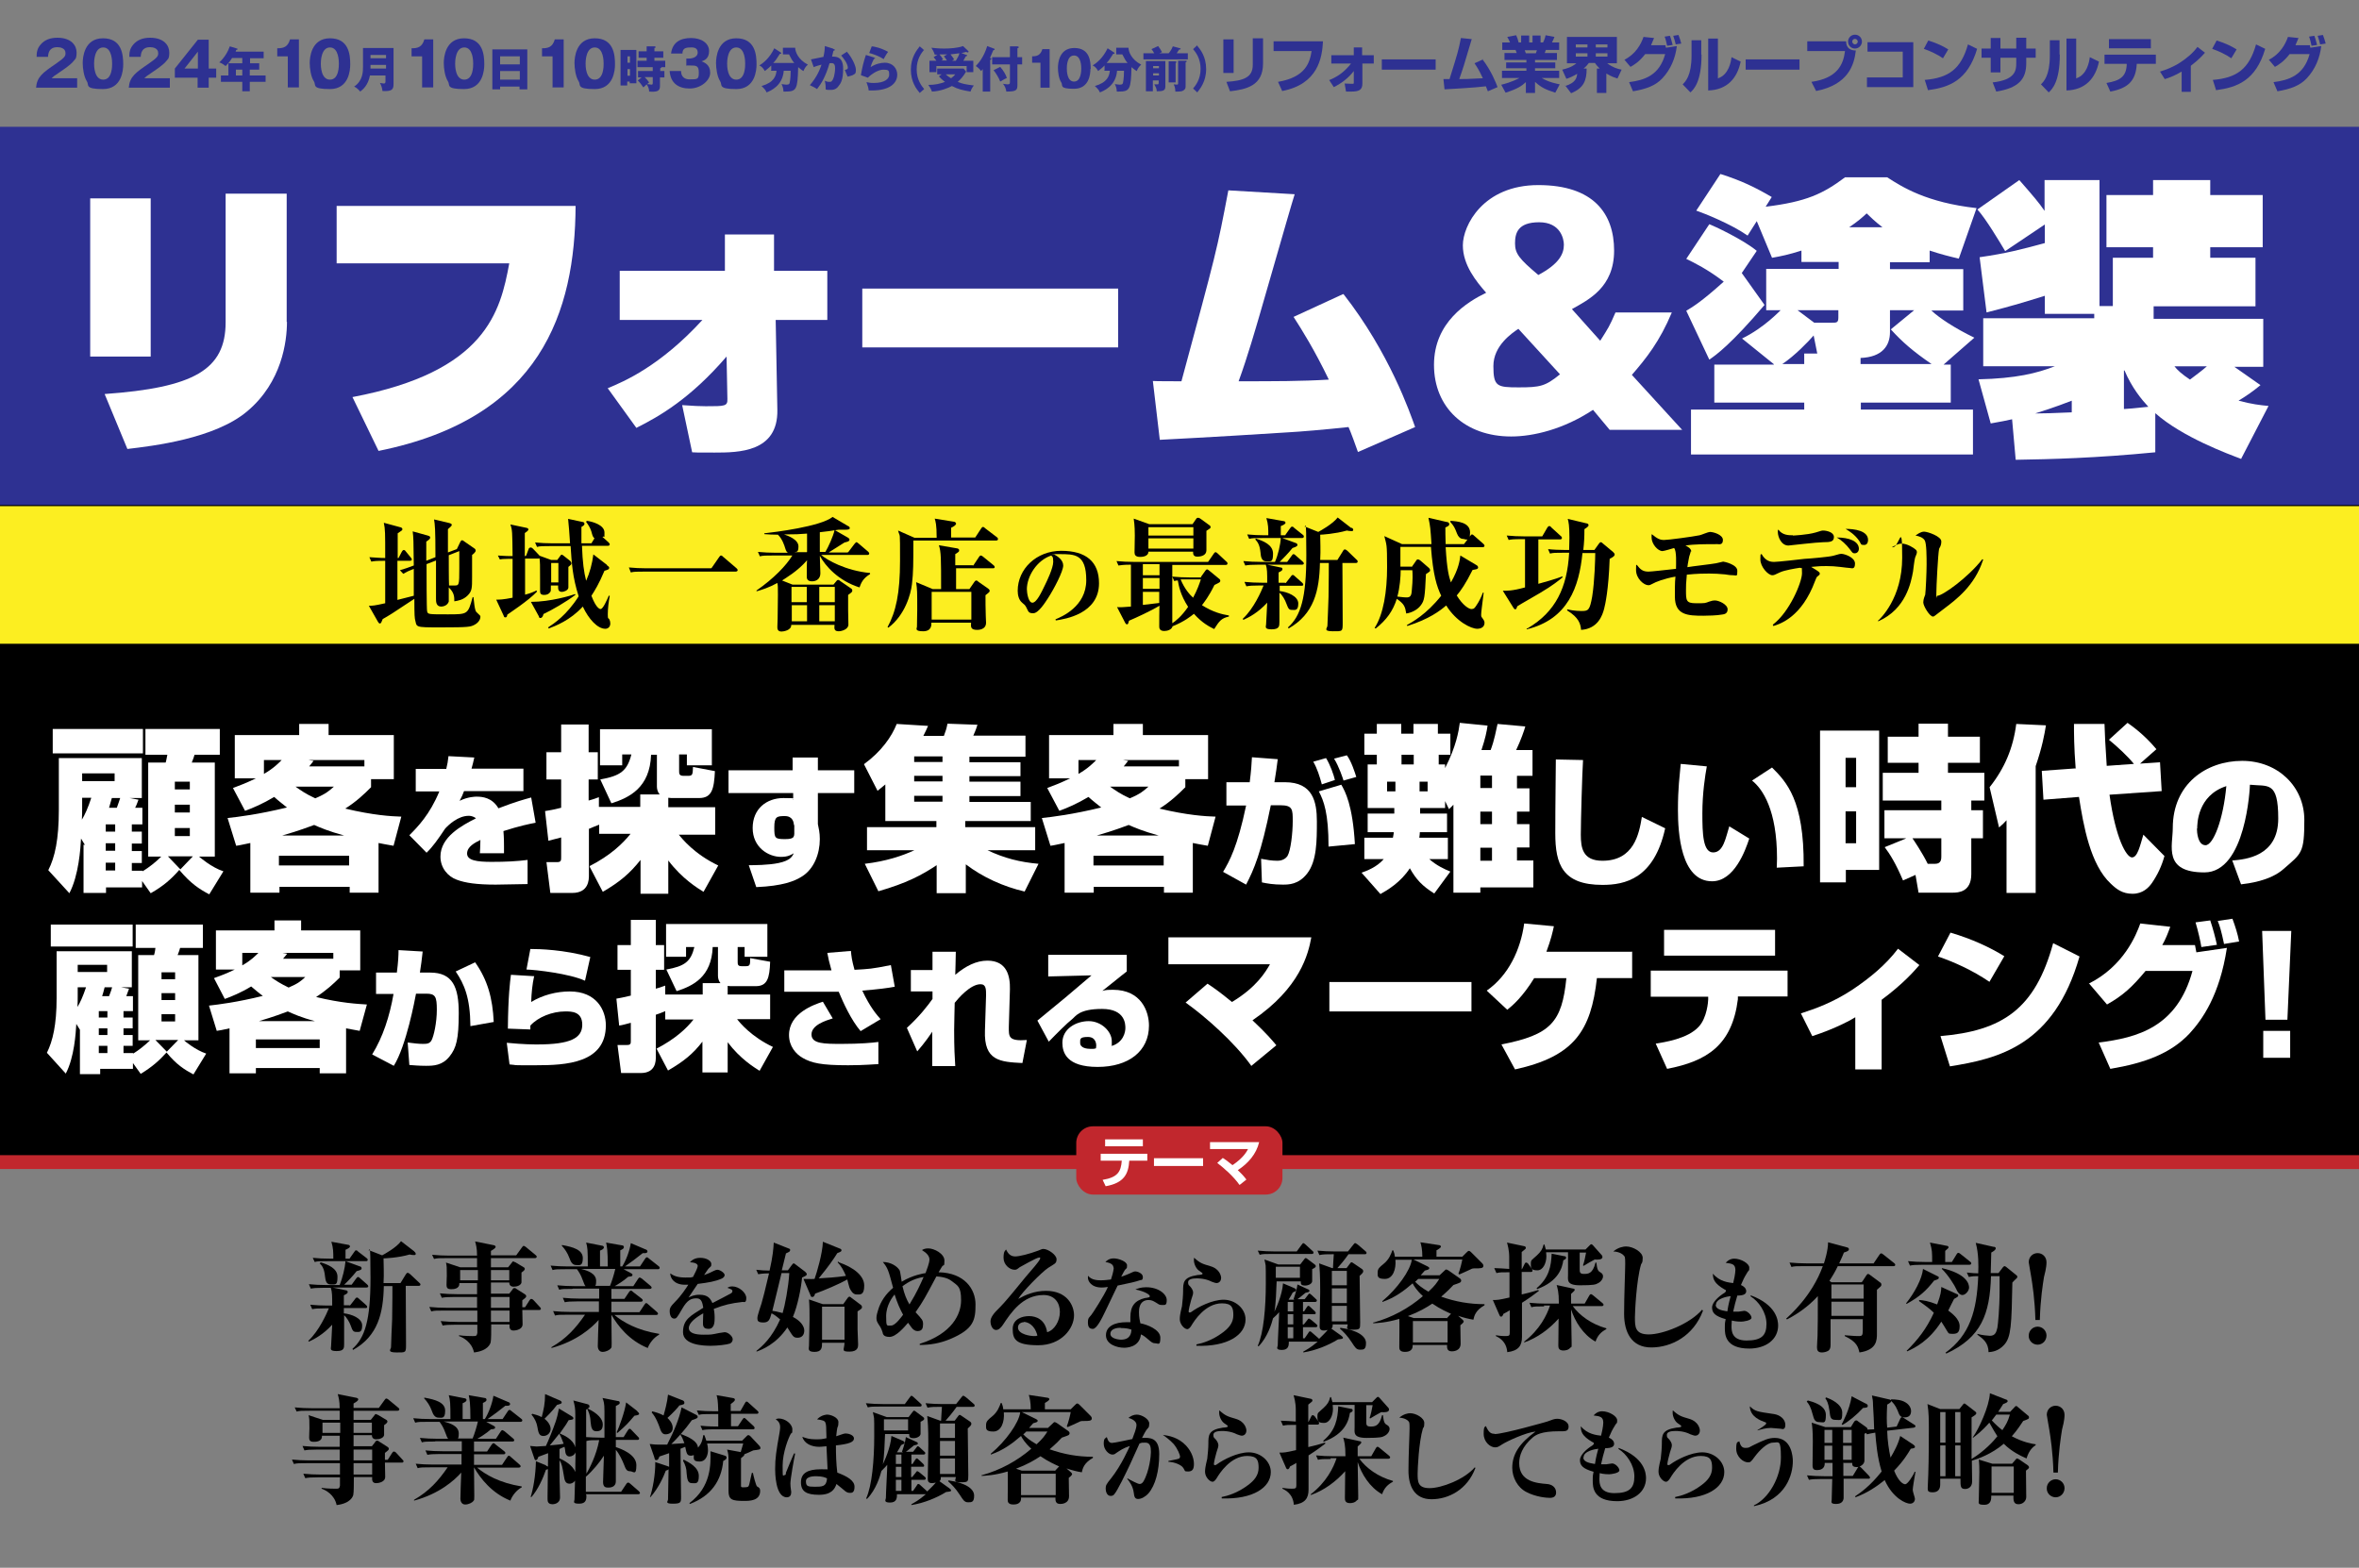
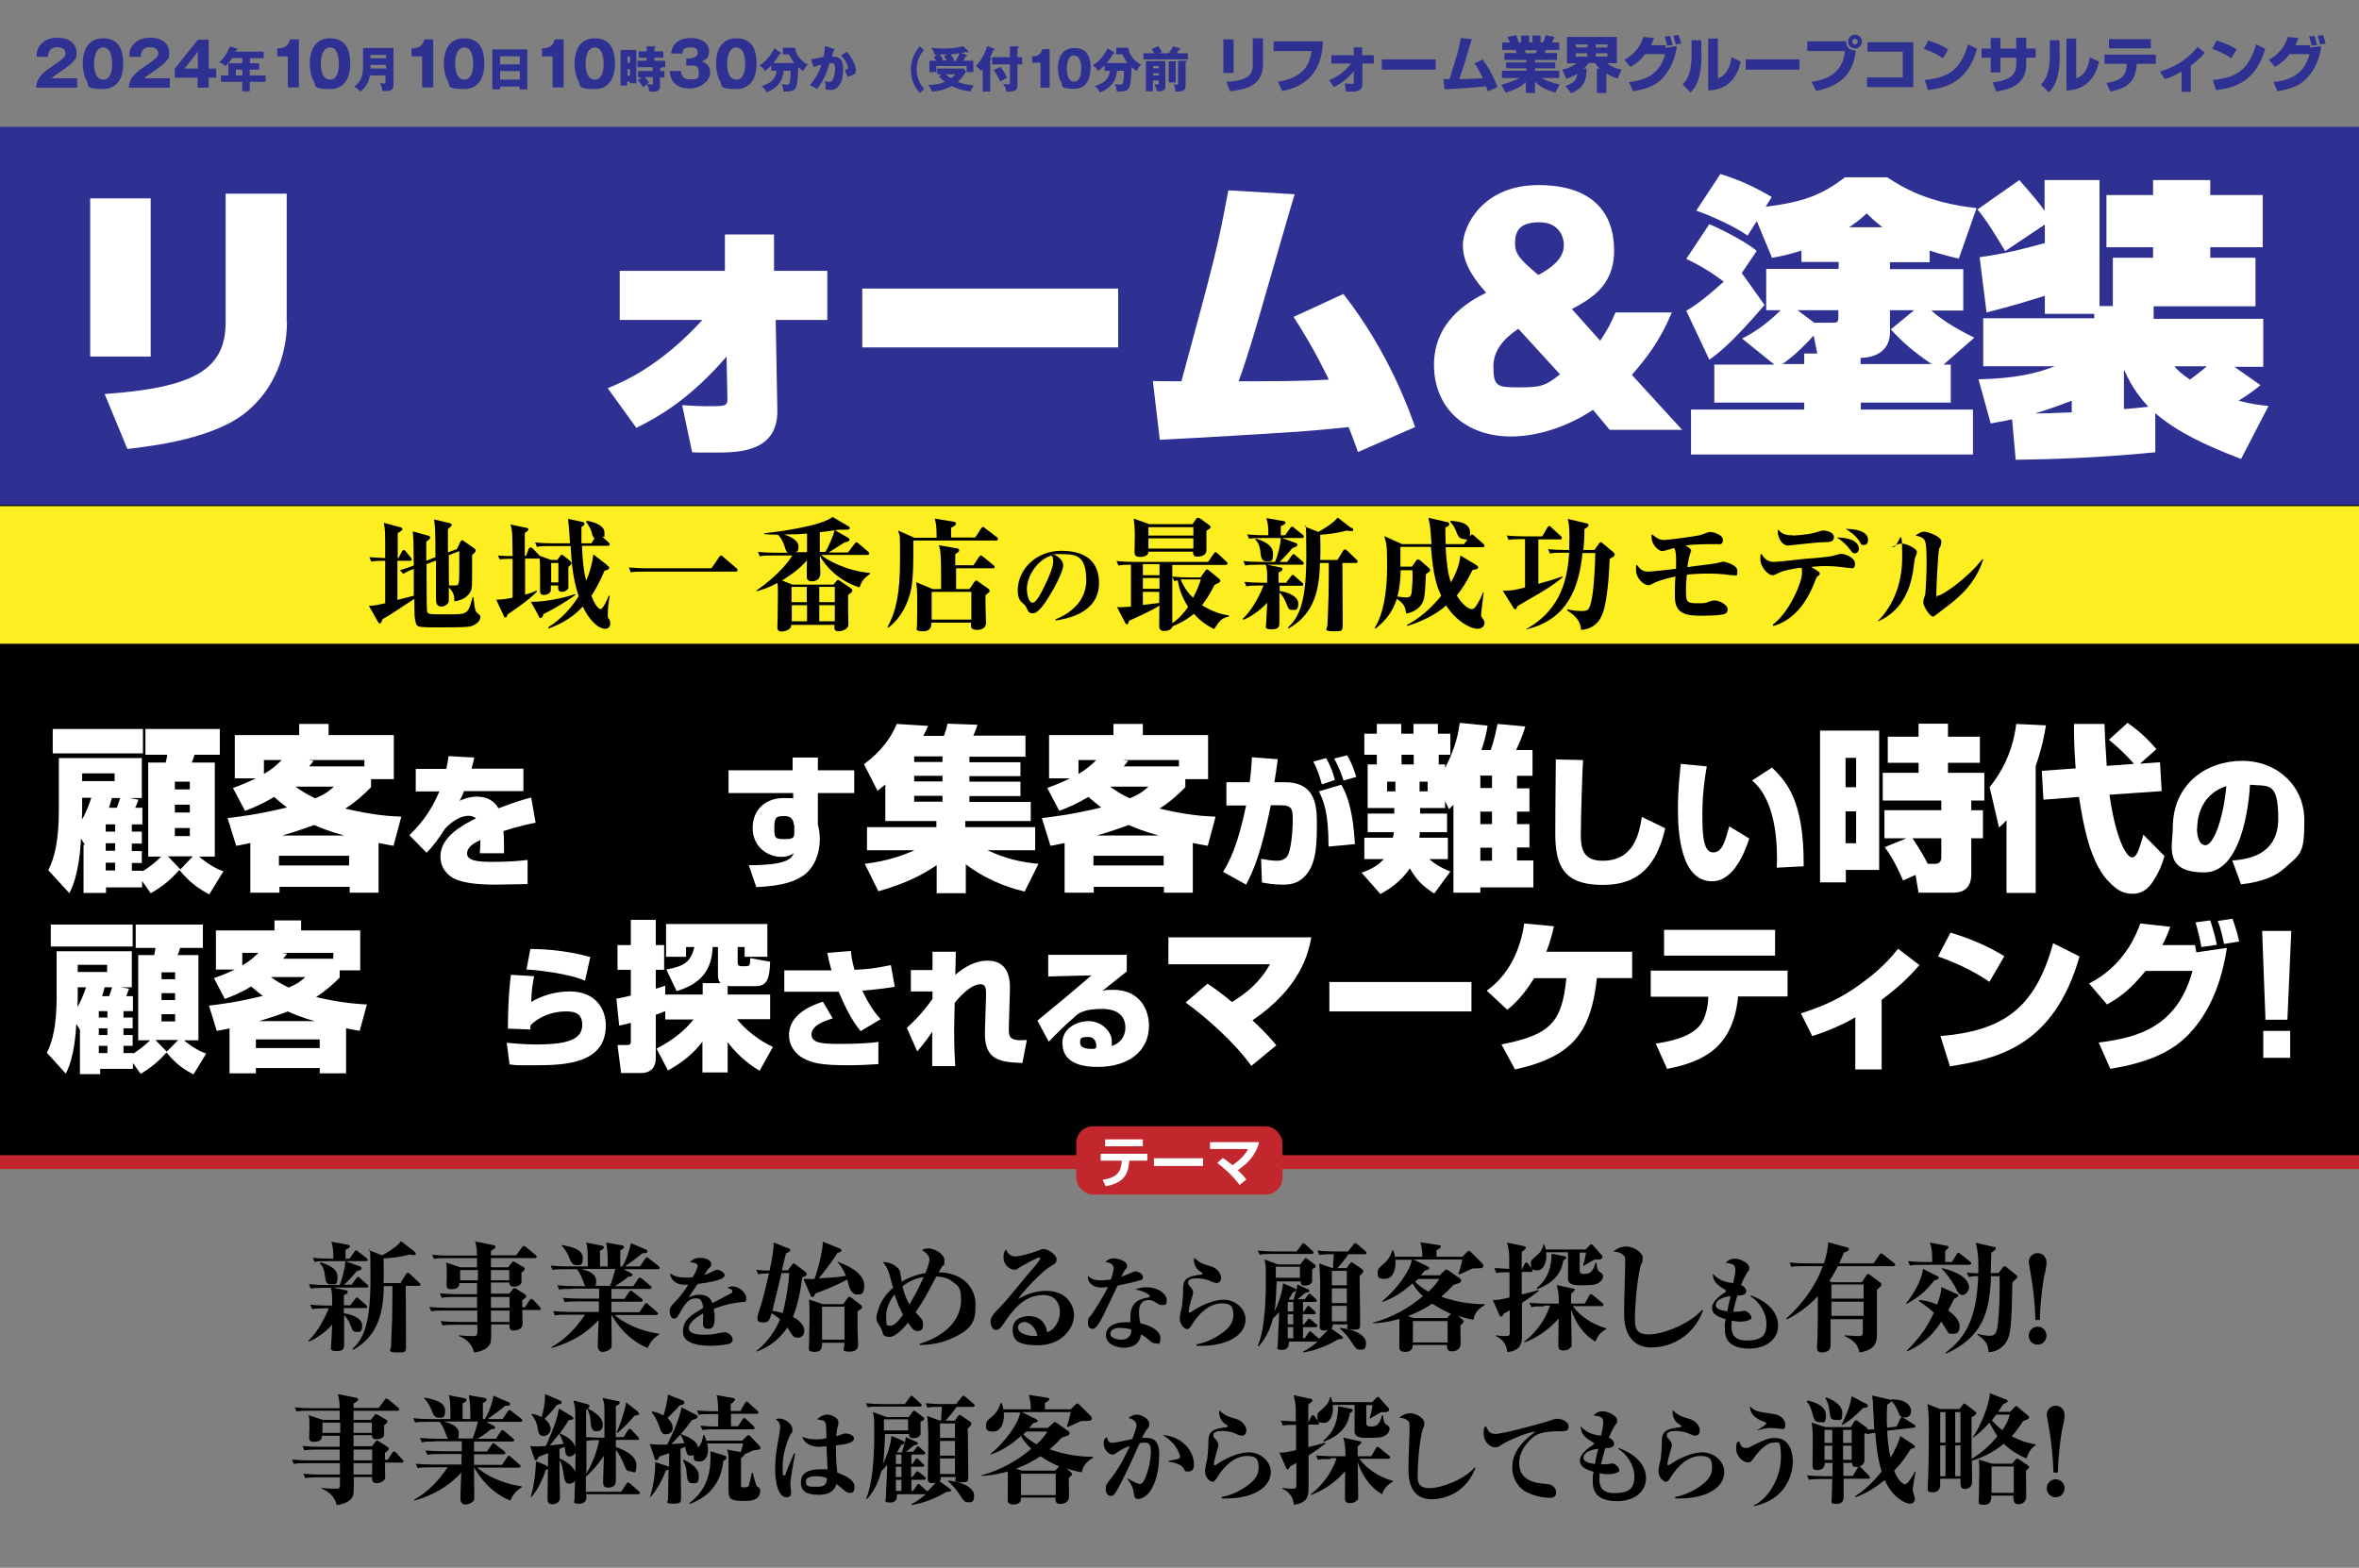
<svg xmlns="http://www.w3.org/2000/svg" version="1.1" viewBox="0 0 850 565">
  <rect x="0" y="0" width="850" height="565" fill="#808080" stroke="none" />
  <defs>
    <style>
      .cls-1 {
        fill: none;
      }

      .cls-2 {
        fill: #fcee21;
      }

      .cls-3 {
        fill: #fff;
      }

      .cls-4 {
        fill: #2e3192;
      }

      .cls-5 {
        fill: #c1272d;
      }
    </style>
  </defs>
  <g>
    <g id="_レイヤー_1" data-name="レイヤー_1">
      <rect class="cls-4" x="-10" y="45.7" width="870" height="368.9" />
      <rect x="-10" y="182" width="870" height="234.8" />
      <rect class="cls-5" x="-25" y="416.3" width="900" height="5" />
      <g>
        <rect class="cls-5" x="387.8" y="405.9" width="74.3" height="24.6" rx="6" ry="6" />
        <g>
          <path class="cls-3" d="M413.4,415.8v2.5h-6.5c-.3,4.7-1.8,8-8.5,9.2l-1.1-2.3c5.5-.9,6.6-3,6.9-6.9h-7.6v-2.5h16.8ZM411.8,410.6v2.5h-13.6v-2.5h13.6Z" />
          <path class="cls-3" d="M433.5,417.4v2.8h-17.7v-2.8h17.7Z" />
          <path class="cls-3" d="M446.6,427c-2.1-3-5.5-6-8-7.9l2-1.8c.8.5,1.7,1.1,3.5,2.6,4-2.7,5.1-4.9,5.6-5.8h-13.7v-2.5h17.7c-1,4.3-4,7.7-7.7,10.1,1.9,1.8,2.6,2.7,3.1,3.4l-2.4,1.9Z" />
        </g>
      </g>
      <rect class="cls-2" x="-10" y="182.4" width="870" height="49.6" />
      <rect class="cls-1" width="850" height="45.7" />
      <g>
        <path class="cls-3" d="M54.3,128.5h-21.8v-57h21.8v57ZM103.4,116c0,7-1.8,21.7-14.3,32.2-11.7,9.9-33.9,12.5-43.2,13.6l-8.2-19.8c32.1-2.3,43.6-8.7,43.6-25.9v-46.3h22v46.2Z" />
-         <path class="cls-3" d="M207.4,74.2c-.2,38-12.3,76.5-71,88.3l-9.4-19.4c48.1-9.1,53.3-30.8,56.5-48.2h-62.2v-20.7h86.1Z" />
        <path class="cls-3" d="M219,139.9c5.8-2.4,18.8-7.9,34.1-24.6h-29.8v-17.7h37.9v-13.1c-.1,0,17.7,0,17.7,0v13.1h19.2v17.7h-18.6l.6,32.4c.3,15.3-14,15.4-22.6,15.4s-4.7,0-8.1-.1l-3.6-17c4.2.3,6.5.4,8.5.4,7,0,7.9,0,7.8-2.7l-.3-15.2c-13,15.1-24.1,21.5-32.5,25.7l-10.4-14.4Z" />
        <path class="cls-3" d="M402.9,104v21.2h-92.2v-21.2h92.2Z" />
        <path class="cls-3" d="M484.1,106c16.6,21.2,24,42.9,25.8,47.9l-20.6,9c-.5-1.5-2.8-7.8-3.4-9-8.2.9-17.8,1.7-21.7,1.9-5.6.4-30.6,1.9-46.3,2.7l-2.5-21.2c1,.1,8.7.1,10.3.1,12.6-46.6,12.8-47.2,16.9-68.8l23.9,1.4c-1.4,4.5-2.5,8.4-12.6,43.4-1.3,4.4-4.3,15-7.6,24,12.9,0,22.7,0,32.5-.6-5.2-10.8-9.8-18.1-12.7-22.6l17.8-8.2Z" />
        <path class="cls-3" d="M606,154.9h-26l-6-7.2c-10.6,7-21.5,9.6-29.5,9.6-16.6,0-27.8-10.4-27.8-25.8s12-22.7,18.8-26c-3.6-4.1-8.4-10-8.4-17.1s7.3-21.7,27.2-21.7,27.3,10.3,27.3,23.6-9.2,17.7-15.2,21.1l10.2,11.4c2.9-4.6,3.3-5.1,5.5-10.2h20.3c-4.4,10.5-9.2,16.5-14.4,22.5l18.2,19.9ZM547.1,118.5c-2.2,1.5-9,6-9,13.4s1.3,7.7,9.1,7.7,9.6-.4,14.9-4.7l-15-16.4ZM563.5,88.2c0-2.1-1.2-8.1-8.9-8.1s-8.7,3.9-8.7,7.6,1.5,5.6,8.4,11.4c7.5-4,9.2-7.6,9.2-10.9Z" />
        <path class="cls-3" d="M627.6,98.4l8.2,11.5c-11.9,14-17.5,18.1-19.9,19.7l-8.3-17.6c2.1-1.3,5.2-3,13.5-10.5-5.9-4.5-10.6-6.8-13.5-8.2l8.3-12.5c1.4.5,12,5.4,17.1,9.6l-5.4,8ZM639.1,131.2l-11.4-9.2c8-3.9,13.5-9.9,13.9-10.2h-5.2v-14.9h26.1v-2.5h-13.4v-4.1c-4.7,1.5-7.2,2-10.6,2.6l-5.5-13.2-3.3,5.2c-6-4.2-15.6-8-18.5-9l8.7-13.2c7.6,2.4,12.5,4.8,18.5,8.3l-2.2,3.5c14.6-1.8,20.6-4.6,28.6-10.6h15.2c5.4,3.5,14.2,9.1,32.2,11.1l-6.4,18.2c-3-.7-6.3-1.5-10.5-2.9v4.2h-14.3v2.5h26.4v14.9h-11.5c2.9,2.7,8.3,6.3,15.5,9.8l-11.1,9.7h2.6v13.7h-32.4v2.5h40.4v16.2h-101.6v-16.2h40.8v-2.5h-32.4v-13.7h21.5ZM650.1,131.2v-3.8h4.7l-1.3-6.5c-1.9,2.2-6.8,7.3-11.3,10.3h7.9ZM653.7,116.3h6.3c1.8,0,2.4,0,2.4-1.9v-2.6h-14.7l6,4.5ZM678.3,81.9c-3-2.3-4.2-3.6-5.7-5-1.6,1.5-3.2,2.9-6.3,5h12ZM670.4,131.2h25.6c-6.7-4.6-10.5-7.9-14.7-12.5l8.4-6.9h-8.7v7.9c0,4.8-2.7,9-10.6,9.3v2.2Z" />
        <path class="cls-3" d="M807.6,165.4c-4.5-1.7-21.2-7.8-31-16.5v14.1c-21.5,2.1-37.7,2.5-50.3,2.7l-1.3-14.6c-2.1.5-3.8.8-7.7,1.5l-4.4-15.9c13.5-.3,21.1-2.2,27.5-4.7h-25.8v-17.3h40v-1.6h-17.8v-6.5c-7.1,2.2-11.2,3.5-21,6l-2.5-19.9c9.8-1.4,15.4-2.9,23.5-5.1v-6.7l-14.3,9.6c-1.7-2.9-7.1-11.9-10-15l15.1-10.6c5,5.7,7.2,8.3,9.1,11.1v-11.1h19.8v45.4h4.8v-17.4h14.5v-3.8h-16.8v-18.8h16.8v-5.4h20.6v5.4h18.9v18.8h-18.9v3.8h16.3v17.5h-36.7v4.5h39.5v17.3h-10.4l9.4,6.6c-2.8,2.3-4.8,3.7-7.9,5.6,4.9,1.3,7.7,1.6,10.8,1.9l-10,19.3ZM746.5,144.4c-1.9.7-5.5,2.2-13.2,4.6,2.7,0,6.6-.1,13.2-.4v-4.2ZM765.3,147.4c1.5-.1,3.5-.2,8.8-.8-2.5-2.7-5.9-6.8-8.6-13.1h-.2v14ZM783.5,132c1,1.3,2.6,2.8,5.6,4.8,2.2-1.7,4.2-3.1,6.1-4.8h-11.7Z" />
      </g>
      <g>
        <path class="cls-4" d="M27.8,31.6h-14.8c.3-3.9,2.4-5.4,7.1-8.6,3.5-2.4,3.5-2.9,3.5-3.9,0-1.7-1.8-2.1-2.9-2.1-3,0-3.3,2.1-3.4,3.5h-4.1c0-1.4.1-2.9,1.4-4.4,1.5-1.8,3.6-2.5,6.1-2.5,5,0,6.9,2.8,6.9,5.3s-.6,2.4-1,3c-1.1,1.6-5.6,4.4-5.8,4.6-1.4.9-1.6,1.1-2.2,1.7h9.2v3.3Z" />
        <path class="cls-4" d="M44.4,23.2c0,2.1-.5,8.9-7.3,8.9s-4.9-1.5-5.8-2.8c-1.1-1.7-1.5-4.7-1.5-6.6s.5-8.9,7.3-8.9,7.3,5.9,7.3,9.4ZM33.9,22.9c0,.7,0,5.8,3.3,5.8s3.2-5.1,3.2-5.8,0-5.8-3.2-5.8-3.3,5-3.3,5.8Z" />
        <path class="cls-4" d="M61.2,31.6h-14.8c.3-3.9,2.4-5.4,7.1-8.6,3.5-2.4,3.5-2.9,3.5-3.9,0-1.7-1.8-2.1-2.9-2.1-3,0-3.3,2.1-3.4,3.5h-4.1c0-1.4.1-2.9,1.4-4.4,1.5-1.8,3.6-2.5,6.1-2.5,5,0,6.9,2.8,6.9,5.3s-.6,2.4-1,3c-1.1,1.6-5.6,4.4-5.8,4.6-1.4.9-1.6,1.1-2.2,1.7h9.2v3.3Z" />
        <path class="cls-4" d="M71.3,14.3h3.9v10.4h2.7v3.3h-2.7v3.6h-4v-3.6h-8.2v-3.3l8.3-10.4ZM71.3,24.7v-6.1l-4.8,6.1h4.8Z" />
        <path class="cls-4" d="M90,22.8h3.4v2.3h-3.4v2.1h5.7v2.3h-5.7v3.4h-2.7v-3.4h-7.7v-2.3h2.7v-4.4h5v-1.9h-3.7c0,.1-1.1,1.8-2.3,2.9-1.3-1-1.9-1.2-2.3-1.3,1.9-1.7,3.2-4,3.8-5.8l2.6.8c.1,0,.2,0,.2.2,0,.2-.2.2-.5.3,0,.2-.2.4-.2.6h10.1v2.4h-4.9v1.9ZM87.3,25.1h-2.3v2.1h2.3v-2.1Z" />
        <path class="cls-4" d="M103.7,31.6v-11.3h-3.8v-2.9c2.2,0,3.8-.4,4.6-3.2h3.2v17.3h-4.1Z" />
        <path class="cls-4" d="M126.2,23.2c0,2.1-.5,8.9-7.3,8.9s-4.9-1.5-5.8-2.8c-1.1-1.7-1.5-4.7-1.5-6.6s.5-8.9,7.3-8.9,7.3,5.9,7.3,9.4ZM115.6,22.9c0,.7,0,5.8,3.3,5.8s3.2-5.1,3.2-5.8,0-5.8-3.2-5.8-3.3,5-3.3,5.8Z" />
        <path class="cls-4" d="M133.3,27.2c-.7,3.6-2.5,5-3.5,5.8-.4-.5-1.4-1.5-2.2-1.8,3.2-2.1,3.2-5.5,3.2-7.2v-6.7h11v13c0,1.9-.5,2.7-4,2.5,0-.8-.5-2.3-.9-2.9.3,0,1,.2,1.4.2.6,0,.6-.4.6-1v-1.9h-5.8ZM139.1,21v-1.2h-5.6v1.2h5.6ZM139.1,24.7v-1.3h-5.6v1.3h5.6Z" />
        <path class="cls-4" d="M152.1,31.6v-11.3h-3.8v-2.9c2.2,0,3.8-.4,4.6-3.2h3.2v17.3h-4.1Z" />
        <path class="cls-4" d="M174.5,23.2c0,2.1-.5,8.9-7.3,8.9s-4.9-1.5-5.8-2.8c-1.1-1.7-1.5-4.7-1.5-6.6s.5-8.9,7.3-8.9,7.3,5.9,7.3,9.4ZM164,22.9c0,.7,0,5.8,3.3,5.8s3.2-5.1,3.2-5.8,0-5.8-3.2-5.8-3.3,5-3.3,5.8Z" />
        <path class="cls-4" d="M180.2,31.2v1h-2.8v-14.4h12.6v14.4h-2.8v-1h-7.1ZM187.3,23.2v-2.9h-7.1v2.9h7.1ZM187.3,28.7v-3.1h-7.1v3.1h7.1Z" />
        <path class="cls-4" d="M199.1,31.6v-11.3h-3.8v-2.9c2.2,0,3.8-.4,4.6-3.2h3.2v17.3h-4.1Z" />
        <path class="cls-4" d="M221.6,23.2c0,2.1-.5,8.9-7.3,8.9s-4.9-1.5-5.8-2.8c-1.1-1.7-1.5-4.7-1.5-6.6s.5-8.9,7.3-8.9,7.3,5.9,7.3,9.4ZM211,22.9c0,.7,0,5.8,3.3,5.8s3.2-5.1,3.2-5.8,0-5.8-3.2-5.8-3.3,5-3.3,5.8Z" />
        <path class="cls-4" d="M229.3,18.1v11.9h-2.4v-.6h-.9v1.4h-2.4v-12.8h5.6ZM227,22.6v-2.3h-.9v2.3h.9ZM226.1,24.9v2.4h.9v-2.4h-.9ZM237.8,25.6h1.6v2.3h-1.6v3.2c0,1.8-1.2,2.1-3.9,1.9,0-.5-.1-1.5-.9-2.6-.2.2-1,1-1.2,1.1-.5-.8-1.4-2-2-2.5l1.4-1.1h-1.3v-2.3h5.3v-1.4h-5.5v-2.3h3.3v-1.1h-2.9v-2.3h2.9v-1.8h3c.1,0,.2.1.2.3s0,.2-.4.3v1.2h3.2v2.3h-3.2v1.1h3.9v2.3h-1.4c0,0,0,0,0,.1s0,.2-.4.3v.9ZM235.2,27.8h-2.9c.7.7,1.1,1.2,1.6,1.9-.2.2-.3.2-.7.6.1,0,1.3.2,1.6.2s.4-.2.4-.6v-2.1Z" />
        <path class="cls-4" d="M247.3,23.8v-2.7h1.1c.4,0,3-.2,3-2.2s-2-1.8-2.6-1.8c-1.7,0-2.9.3-2.9,2.2h-4.1c.5-4.1,3.4-5.6,7.2-5.6s6.5,1.9,6.5,4.7-1.8,3.4-2.7,3.7c1,.4,3.1,1.2,3.1,4.1s-3.5,5.7-7.4,5.7-6.9-1.8-7.2-6.3h4.1c0,.8.2,3,3.1,3s3.3,0,3.3-2.5-1-2.5-3.1-2.5h-1.3Z" />
        <path class="cls-4" d="M272.6,23.2c0,2.1-.5,8.9-7.3,8.9s-4.9-1.5-5.8-2.8c-1.1-1.7-1.5-4.7-1.5-6.6s.5-8.9,7.3-8.9,7.3,5.9,7.3,9.4ZM262,22.9c0,.7,0,5.8,3.3,5.8s3.2-5.1,3.2-5.8,0-5.8-3.2-5.8-3.3,5-3.3,5.8Z" />
        <path class="cls-4" d="M277.9,25.2v-1.6c-.6.6-.9.9-2.3,2-.8-1.4-1.5-1.8-2-2,1.4-.9,3.6-2.5,5.4-6.2l2.3,1.5c0,0,.2.1.2.3s-.2.2-.5.2c-1.3,2-1.5,2.4-2.4,3.3h7.6c-.7-.8-1.1-1.5-1.9-3.1h-2.2v-2.4h4.4c.1,1.5,1,4.2,4.6,6.1-.8.7-1.2,1.3-1.6,2.3-.4-.2-.7-.4-1.9-1.4-.2,8.1-.6,8.8-4.7,8.8s-.4,0-.6,0c0-1.3-.5-2.3-.7-2.7.9.1,1.2.2,1.7.2s1,0,1.2-.5c0-.2.4-1.3.4-4.5h-2.5c-.4,5.5-4.9,7.3-6.2,7.8-.2-.6-.6-1.2-1.8-2.3,4.5-1.3,5.2-3.6,5.4-5.5h-2Z" />
        <path class="cls-4" d="M300.4,17.7c.2,0,.4.1.4.3,0,.2-.4.3-.5.3-.3,1.2-.4,1.7-.5,2.1,1.5,0,4,0,4,4.3s-.9,5.4-1.8,6.5c-.3.4-1,1.2-2.6,1.2s-1.3,0-1.9-.2c0-.2,0-.4,0-.7s0-1-.3-2.4c.4.2.9.4,1.5.4s.8,0,1-.3c.6-.5,1.2-2.5,1.2-4.7s-1.3-1.7-2-1.7c-1.4,4.8-3,7.4-4.5,9.3-.7-.5-1.9-1.1-2.6-1.4,1.9-2.2,3.3-4.6,4.2-7.4-.8.2-2.2.6-2.8.9l-1-2.8c.7-.1,3.9-.8,4.5-.9.4-1.7.5-3,.5-3.9l2.9.9ZM305.2,18.7c1.9,2.2,3.2,5.1,3.2,6.5s-.3,1.4-1.2,1.9c-.2,0-.9.4-1.8.5-.4-1-.6-1.5-1-2.4.5-.1,1.1-.2,1.1-.8s-.4-1.6-.9-2.4c-.5-.8-1.1-1.5-1.5-2l2.1-1.4Z" />
-         <path class="cls-4" d="M315,20.8c.1,0,.3,0,.3.2s-.2.2-.4.2c-.4.8-.9,1.8-1.2,3,1.6-1.1,3.6-1.6,5.1-1.6,3,0,4.5,2.2,4.5,4.3,0,3.4-3.2,5.7-9,5.7s-1,0-1.3,0c-.1-1-.2-1.4-.8-3,.6.1,1.2.3,2.6.3,4,0,5.6-1.5,5.6-3s-.2-1.8-2.1-1.8-4.3,1.6-5.6,2.9l-2.5-.9c.5-3,1-4.9,1.8-7.3l2.9.9ZM314.1,16.7c.6,0,3.3.5,5.9,2-.7.9-1.1,1.7-1.6,2.6-1.5-1-3.6-1.8-5.2-2.2l.9-2.4Z" />
        <path class="cls-4" d="M333,17.9c-.9,1.1-2.7,3.3-2.7,7.1s1.8,6,2.7,7.1l-1.6,1.4c-1.1-1.3-3.2-3.9-3.2-8.4s2.2-7.1,3.2-8.4l1.6,1.4Z" />
        <path class="cls-4" d="M339.3,26.8h-1.6v-2.1h9.5l.9,1.1c-1,1.8-2.2,3-3,3.7,1.6.7,2.7.9,5.8,1.3-.5.6-1,1.5-1.2,2.2-2.9-.5-4.4-.8-6.7-2-1.3.7-4.2,1.9-7.2,2-.3-.9-.9-1.9-1.3-2.4,2.3,0,4.3-.4,6-1.1-1.1-.8-1.8-1.5-2.2-2l1-.7ZM348.3,19.8c0,0,.2,0,.2.2,0,.2-.3.2-.5.3-.2.3-.3.6-.9,1.6h3.6v4.1h-2.4v-2.2h-10.9v2.2h-2.5v-4.1h2.5c-.3-.4-.6-.9-1-1.3l1.4-.9c-.7,0-.7,0-1,0-.2-.8-.8-1.9-1.2-2.5.9.1,2.5.3,4.6.3s5-.2,6.8-.9l1.9,1.8c0,0,.1.1.1.2,0,.2-.1.3-.3.3s-.4-.1-.6-.2c-.5.2-.7.2-1.7.4l1.8.7ZM341.4,19.6c-1,0-1.3,0-2.9,0,.5.5.9,1.1,1.3,1.8,0,0-.5.3-.6.4h2c-.7-1-.7-1.1-1.1-1.5l1.2-.7ZM340.8,26.8c.8.8,1.7,1.3,1.9,1.4.8-.6,1.2-1,1.5-1.4h-3.3ZM344.4,21.9c.7-1.1,1.1-1.9,1.3-2.7-.2,0-1.7.2-3.2.4.7.9,1.1,1.5,1.3,1.8-.5.3-.6.4-.7.5h1.3Z" />
        <path class="cls-4" d="M356.8,33h-2.7v-8.1c-.2.3-.4.5-.6.7-.4-.6-1.1-1.3-1.9-1.8,3-3,4-6.9,4.1-7.2l2.4.9c.2,0,.3.1.3.3s-.2.2-.5.3c-.7,1.6-.7,1.7-1.2,2.8.3,0,.5.1.5.3s-.2.3-.4.4v11.6ZM368.3,20.6v2.6h-1.7v7.3c0,2-.3,2.5-4,2.5-.1-.9-.5-2-1.2-2.8.4,0,1.1.2,1.6.2.8,0,.9-.2.9-.8v-6.4h-6.4v-2.6h6.4v-3.9h2.7c.2.1.5.1.5.3s-.2.3-.5.4v3.2h1.7ZM360.4,24.1c1.3,1.5,2,2.8,2.4,4-.3.1-1.5.7-2.4,1.3-.4-1.2-1.7-3.3-2.4-4.1l2.4-1.2Z" />
        <path class="cls-4" d="M374.9,31.6v-9h-3v-2.3c1.8,0,3-.4,3.7-2.6h2.6v13.9h-3.3Z" />
        <path class="cls-4" d="M392.9,24.9c0,1.7-.4,7.1-5.9,7.1s-3.9-1.2-4.6-2.3c-.9-1.3-1.2-3.7-1.2-5.3s.4-7.1,5.9-7.1,5.9,4.7,5.9,7.5ZM384.4,24.7c0,.6,0,4.7,2.6,4.7s2.6-4.1,2.6-4.7,0-4.7-2.6-4.7-2.6,4-2.6,4.7Z" />
        <path class="cls-4" d="M398,25.2v-1.6c-.6.6-.9.9-2.3,2-.8-1.4-1.5-1.8-2-2,1.4-.9,3.6-2.5,5.4-6.2l2.3,1.5c0,0,.2.1.2.3s-.2.2-.5.2c-1.3,2-1.5,2.4-2.4,3.3h7.6c-.7-.8-1.1-1.5-1.9-3.1h-2.2v-2.4h4.4c.1,1.5,1,4.2,4.6,6.1-.8.7-1.2,1.3-1.6,2.3-.4-.2-.7-.4-1.9-1.4-.2,8.1-.6,8.8-4.7,8.8s-.4,0-.6,0c0-1.3-.5-2.3-.7-2.7.9.1,1.2.2,1.7.2s1,0,1.2-.5c0-.2.4-1.3.4-4.5h-2.5c-.4,5.5-4.9,7.3-6.2,7.8-.2-.6-.6-1.2-1.8-2.3,4.5-1.3,5.2-3.6,5.4-5.5h-2Z" />
        <path class="cls-4" d="M421.1,19.2c.2-.2,1-1.2,1.5-2.5l2.6.7c.1,0,.2,0,.2.2,0,.2-.2.3-.5.2-.5.7-.6,1-.9,1.4h4v2.2h-16v-2.2h3.9c-.5-.8-.7-1.2-1-1.5l2.4-1.1c.6.8,1,1.4,1.4,2.2l-1,.4h3.3ZM415.4,29.1v3.8h-2.5v-10.9h7v9.2c0,1.4-.8,1.7-3.1,1.7,0-1-.4-1.6-.9-2.5.3,0,.8,0,1.1,0s.5,0,.5-.6v-.8h-2.1ZM417.6,24.6v-.8h-2.1v.8h2.1ZM417.6,27.2v-.8h-2.1v.8h2.1ZM423.6,22.2c.2,0,.3,0,.3.2s-.1.2-.3.3v7h-2.5v-7.6h2.5ZM427.3,21.9c.2,0,.3,0,.3.2s-.2.2-.4.4v8.4c0,.7,0,1.2-.8,1.7-.6.4-1.4.4-2.9.4,0-.7-.1-1.7-.6-2.6.3,0,.9.1,1.2.1.4,0,.4-.3.4-.5v-8.1h2.6Z" />
-         <path class="cls-4" d="M431.4,16.5c1.1,1.3,3.2,3.9,3.2,8.4s-2.2,7.1-3.2,8.4l-1.5-1.4c.9-1.1,2.7-3.3,2.7-7.1,0-3.8-1.8-6-2.7-7.1l1.5-1.4Z" />
        <path class="cls-4" d="M444.5,26.3h-3.7v-12.1h3.7v12.1ZM455.1,22.9c0,8-6,9.3-11.9,10l-1.3-3.4c6.2-.4,9.5-1.6,9.5-6.1v-9.6h3.7v9.1Z" />
        <path class="cls-4" d="M476.7,14.9c-.3,5.8-1.7,15.4-14.7,17.9l-1.5-3.3c9.8-1.7,11.4-6.7,12.1-11.1h-13.7v-3.5h17.8Z" />
        <path class="cls-4" d="M479.1,28.8c2.7-1.1,5.3-2.8,7.7-5.9h-7.1v-3h8.1v-2.8s3,0,3,0v2.8h4.2v3h-4.1v7.2c0,2.2-1.1,2.9-3.9,2.9s-1.3,0-2,0l-.5-2.9c.7,0,1.9.1,2.6.1s.7,0,.7-.5v-4.1c-1.9,2.5-4.4,4.4-7.2,5.8l-1.7-2.6Z" />
        <path class="cls-4" d="M517.3,21.4v3.7h-19.4v-3.7h19.4Z" />
        <path class="cls-4" d="M534.1,21.3c3.2,4.1,5,8.7,5.5,10.1l-3.5,1.5c-.3-.8-.5-1.3-.7-1.8-3.7.5-13.4,1-14.9,1.1l-.4-3.7c.4,0,1.7,0,2.2,0,3.1-9.9,3.2-10.3,4.1-14.8l3.9.4c-2.9,9.9-3.3,11-4.5,14.4,2.2,0,2.8,0,8.5-.3-1.4-3.1-2.4-4.5-3-5.4l3.1-1.4Z" />
        <path class="cls-4" d="M541.1,30.5c.8-.2,3.6-.9,6.4-2.4h-6.3v-2.6h8.8v-.9h-7.3v-2.1h7.3v-.9h-7.9v-2.5h4.4c-.2-.6-.3-.8-.4-1.1h-4.8v-2.7h2.8c-.3-.7-.6-1.3-1-2l3.2-.6c.4.8.6,1.4.9,2.6h.9v-2.5h2.9v2.5h1.2v-2.5h2.9v2.5h.9c.4-.7.8-1.9.9-2.6l3.2.6c-.2.5-.5,1.3-.9,2h2.6v2.7h-4.8l-.4,1.1h4.4v2.5h-7.9v.9h7.3v2.1h-7.3v.9h8.7v2.6h-6.3c2.5,1.5,5.1,2,6.5,2.3l-1.6,3c-3.4-1.1-5-1.8-7.3-3.9v4h-3.3v-3.9c-1.5,1.4-3,2.4-7.3,3.8l-1.6-2.9ZM549.4,18.1c0,.2.4,1,.4,1.1h3.6c0-.2.2-.4.4-1.1h-4.4Z" />
        <path class="cls-4" d="M564,31c3.7-1.2,4.1-2.8,4.3-4.4-1.7,1-2.9,1.5-3.9,1.8l-1.5-3.3c3.4-.8,4.5-1.8,5.1-2.3h-3.4v-9.5h18v9.5h-3.5c2,1.5,3.6,2,5.2,2.3l-1.5,3.2c-.9-.3-2.2-.7-4-1.8v7h-3.4v-8.8h1c-.9-.9-1.4-1.5-1.7-2h-2.2c-.5.6-.9,1.2-1.9,2h1.1c0,4.3-1,7-5.6,8.9l-2.2-2.9ZM567.8,16v1.1h4.2v-1.1h-4.2ZM567.8,19.2v1.2h4.2v-1.2h-4.2ZM575,16v1.1h4.2v-1.1h-4.2ZM575,19.2v1.2h4.2v-1.2h-4.2Z" />
        <path class="cls-4" d="M585.2,21.6c4.2-2.1,6.1-5.7,7-8.3l3.8.4c-.4,1-.7,1.7-1.1,2.6h5.2c0,.2.1.8.2.9l3.9-.6c-.5,4.3-2.2,8.4-5.2,11.6-2.5,2.7-5.9,3.9-10.6,4.7l-1.4-3.3c5.5-.7,10.9-2.4,13-10.1h-7.2c-2.2,2.8-3.9,3.8-5.3,4.6l-2.2-2.6ZM600.7,16.5c-.1-.6-.6-2.7-.9-3.3l1.9-.3c.2.5.5,1.3,1,3.3l-2,.3ZM603.8,16c-.2-1-.5-1.9-.9-3.1l1.9-.3c.4,1,.8,2.3,1,3.1l-2,.3Z" />
        <path class="cls-4" d="M613.1,19.7c0,9.8-2.8,12.5-4,13.6l-2.8-2.9c1-1,3.2-3.1,3.2-10.4v-5.5h3.5v5.1ZM619.1,28.2c3.8-1.3,4.6-5.9,4.8-7.6l3.3,1.6c-1.2,5.9-4.8,10.2-11.7,10.4V13.9h3.5v14.4Z" />
        <path class="cls-4" d="M648.4,21.4v3.7h-19.4v-3.7h19.4Z" />
        <path class="cls-4" d="M665.2,14.9c0,2.6,1.8,3.3,3.5,3.3-.6,5.2-2.7,12.3-14.3,14.6l-1.7-3.3c9.3-1.3,11.5-6.2,12.1-11.1h-13.6v-3.5h13.9ZM670.9,15c0,1.3-1.1,2.5-2.5,2.5s-2.5-1.1-2.5-2.5,1.1-2.5,2.5-2.5,2.5,1.1,2.5,2.5ZM667.4,15c0,.5.5,1,1,1s1-.5,1-1-.5-1-1-1-1,.4-1,1Z" />
        <path class="cls-4" d="M689.4,15.2v16.2h-16.7v-3.5h12.9v-9.3h-12.7v-3.4h16.4Z" />
        <path class="cls-4" d="M700.1,21c-2-1.4-4.6-2.6-6.9-3.4l1.6-3c3.3,1,5.6,2.2,7.2,3.2l-1.9,3.2ZM693.5,28.8c8.6-.7,13.1-3.9,15.6-12.8l3.3,1.6c-3.4,11.5-10.2,13.9-17.7,14.9l-1.2-3.8Z" />
        <path class="cls-4" d="M726.5,13.6h3.6v3.9h3.4v3.3h-3.4v2c0,5.6-2.6,8.9-10.8,10.2l-1.3-3.3c8.3-.9,8.5-4.5,8.5-6.9v-2h-5.7v5.3h-3.5v-5.3h-3.3v-3.3h3.3v-3.8h3.5v3.8h5.7v-3.9Z" />
        <path class="cls-4" d="M742.2,19.7c0,9.8-2.8,12.5-4,13.6l-2.8-2.9c1-1,3.2-3.1,3.2-10.4v-5.5h3.5v5.1ZM748.2,28.2c3.8-1.3,4.6-5.9,4.8-7.6l3.3,1.6c-1.2,5.9-4.8,10.2-11.7,10.4V13.9h3.5v14.4Z" />
        <path class="cls-4" d="M776.8,19.7v3.3h-6.9v.4c-.4,5.5-2.9,8.4-9.5,9.6l-1.4-3.1c5-.8,7.1-2.4,7.3-6.5v-.4s-8,0-8,0v-3.3h18.6ZM775,14.1v3.3h-15.1v-3.3h15.1Z" />
        <path class="cls-4" d="M789.4,33.1h-3.3v-7.3c-2.9,1.7-5,2.4-6.1,2.7l-1.7-2.7c2.2-.7,4.5-1.5,7.3-3.3,2.3-1.5,4.5-3.3,6.2-5.6l2.7,2.1c-.7.8-2.3,2.6-5.1,4.7v9.4Z" />
        <path class="cls-4" d="M804,21c-2-1.4-4.6-2.6-6.9-3.4l1.6-3c3.3,1,5.6,2.2,7.2,3.2l-1.9,3.2ZM797.3,28.8c8.6-.7,13.1-3.9,15.6-12.8l3.3,1.6c-3.4,11.5-10.2,13.9-17.7,14.9l-1.2-3.8Z" />
        <path class="cls-4" d="M817.4,21.6c4.2-2.1,6.1-5.7,7-8.3l3.8.4c-.4,1-.7,1.7-1.1,2.6h5.2c0,.2.1.8.2.9l3.9-.6c-.5,4.3-2.2,8.4-5.2,11.6-2.5,2.7-5.9,3.9-10.6,4.7l-1.4-3.3c5.5-.7,10.9-2.4,13-10.1h-7.2c-2.2,2.8-3.9,3.8-5.3,4.6l-2.2-2.6ZM832.9,16.5c-.1-.6-.6-2.7-.9-3.3l1.9-.3c.2.5.5,1.3,1,3.3l-2,.3ZM836,16c-.2-1-.5-1.9-.9-3.1l1.9-.3c.4,1,.8,2.3,1,3.1l-2,.3Z" />
      </g>
      <g>
        <path d="M164.6,197.9l1.2-2.5c.2-.4.4-.7.7-.7s.6.3.9.5l3.6,2.5c.1,0,.4.4.4.7,0,.6-.9,1.3-1.3,1.6,0,1.1,0,6.7,0,8,0,3.9,0,5-1.6,6.6-1.6,1.6-3.5,1.9-4.8,2.1,0-1.6,0-3.1-2-5,0,1.7,0,4.6,0,5.1-.5,1.5-2.1,1.8-2.7,1.8-1.9,0-1.9-1.8-1.9-2.9s0-12.1,0-13.7l-3.4,1.3c0,3,0,16.4.2,17,.3,1.1.3,1.1,7.5,1.1s7.2,0,8.9-6.2h.3c.5,5,.8,5.2,1.4,5.7,1,.9,1.1,1,1.1,1.4,0,1-.8,2.2-2.2,2.9-1.4.7-1.9.9-11.9.9s-8.7,0-9.5-3.1c-.2-.8-.2-6-.2-7.2-8.1,5.4-9.1,6-11.4,7.3-.4,1-.6,1.6-1,1.6s-.5-.4-.7-.6l-3.3-5.8c1.4,0,1.9,0,5.9-.9,0-8.8,0-9.1,0-15.3-3.2,0-4,.1-5,.3l-.7-1.6c1.7.1,4,.3,5.7.3,0-9.3,0-10.3-.5-12.7l5.9,1.6c.3,0,.8.3.8.7s-.2.5-1.7,1.5c0,1.3,0,7.5,0,8.9h.3l1.2-2.3c.1-.2.4-.6.7-.6s.6.3.7.5l1.8,2.2c.2.3.4.5.4.7,0,.4-.4.5-.7.5h-4.5c0,4.7,0,9.4,0,14.1l5.9-1.5v-9.7c-1.8.7-2.8,1.2-3.8,1.8l-1.2-1.3c1.9-.6,2.4-.7,5-1.7-.1-9-.1-10-.4-12.3l5.4,1.5c.6.2.9.3.9.7s-.1.6-1.4,1.5v6.9l3.3-1.3c0-10.5-.2-11.7-.5-13.6l5.5,1.3c.7.2.9.4.9.7s-.8,1-1.4,1.5v8.4l2.9-1.1ZM161.7,200.2c0,1.7,0,9.3.1,10.8.8,0,1.3,0,1.9,0,1.7,0,1.8,0,1.8-6.1s0-5.4,0-6.3l-3.8,1.5Z" />
        <path d="M189.6,200.2l.9-2.4c0-.2.4-.5.7-.5s.6.2.8.4l2.1,2.2c0,.1.3.3.4.4h0c0,0,4.1,1.5,4.1,1.5h2.2l1.1-1.5c.2-.3.3-.4.5-.4s.3.1.6.3l2.4,1.9c.2.2.5.5.5.9s-.1.5-1.1,1.3c0,1.2,0,7.1,0,7.5-.1,1-1.7,1.5-2.3,1.5-1.5,0-1.4-1.2-1.4-2.3h-2.6c0,1.8,0,2-.2,2.3-.5.8-1.3,1.1-2.2,1.1-1.3,0-1.5-.6-1.5-1.4s0-3.7,0-4.3c0-5.4,0-5.9-.2-7.5,0,0-.2.1-.5.1h-4.7c0,1.8,0,10.5,0,13,2-.5,3.1-1,4.1-1.5l.2.4c-3.1,3.3-9.9,7.7-10.7,8.3-.1.6-.2,1-.7,1s-.5-.3-.7-.8l-2.6-5.6c1.2,0,2.4,0,5.9-.7,0-7,0-11.1,0-14h-1.7c-1.6,0-2.4.1-2.9.2l-.7-1.4c.5,0,2.5.2,4.4.2h.9c-.1-8.9-.1-9.4-.8-11.4l5.7,1.2c.2,0,.8.2.8.6s-.7.9-1.3,1.3v8.3h.2ZM207.3,214.4c-3.3,2.5-8.5,5.5-11.5,6.9,0,.4-.4,1.4-1,1.4s-.4,0-.7-.7l-2.8-5.1c7,0,14.6-2.3,15.9-2.8l.2.4ZM218.8,203.8c.6.4.7.6.7.8,0,.6-.4.7-1.7,1.1-2,4.8-3.6,7.3-4.7,9,1.8,4.8,3.2,4.8,3.3,4.8.9,0,2.3-3.3,3-4.9l.3.2c-.4,2-.7,4.6-.7,6.6s.2,1.1.6,1.9c.2.4.3.9.3,1.4,0,1.2-.8,1.9-1.8,1.9-2.8,0-6-3.5-8.1-8-4.6,5-9.9,7-12.3,7.9l-.2-.4c2-1.3,6.7-4.4,11-11.2-2.2-6.9-2.5-11.9-2.9-18.1h-7.3c-2.7,0-3.7,0-4.8.3l-.7-1.6c2.1.2,4.1.3,6.2.3h6.4c-.2-2.9-.5-7.3-.7-8.8l5.2,1.1c.4,0,.7.3.7.7s-.4.7-1.1,1.1c0,1.3,0,2.9,0,5.9h3.6l1.1-1.8c-.6-.5-.7-.9-1.1-2.4-.4-1.3-1-2.3-1.9-3.5l.2-.4c1.8.2,6.4,1.4,6.4,4.2s0,1-.7,1.6l2.2,2c.4.4.4.5.4.7,0,.4-.4.5-.7.5h-9.3c.2,5.9.7,9.5,1.5,12.6,1.3-2.9,2.2-6.2,2.6-9.5l4.8,3.7ZM198.6,202.9v7h2.6v-7h-2.6Z" />
        <path d="M256.4,204.7l2.7-3.9c.3-.4.4-.6.7-.6s.4.1.8.5l4.8,4.1c.2.2.4.4.4.7s-.4.5-.7.5h-33c-2.7,0-3.7,0-4.8.3l-.7-1.8c2.1.2,4.1.3,6.2.3h23.4Z" />
        <path d="M305.7,198.9l2.2-2.9c.4-.4.5-.6.7-.6s.4.2.8.5l3.4,2.9c.2.2.4.4.4.7,0,.4-.4.5-.7.5h-16.6c2,1.8,8.9,5.7,17.6,6.5v.4c-2.5,1.5-3.2,3.1-3.8,4.8-7.6-2.4-12.3-7.7-14.3-11.4,0,1,.2,6.2.2,6.3,0,1.8-1.2,2.9-3,2.9s-1.9-1.1-1.9-1.7c0-.9,0-5.1.1-5.9-3.4,4-8,6.6-9,7.3l3.8,1.5h14.7l1-1.2c.1-.2.4-.5.7-.5s.7.3.9.5l3.8,2.6c.2.1.4.4.4.7,0,.5-.1.6-1.5,1.6,0,.8,0,1.3,0,5.5,0,.8.1,4.4.1,5.2,0,1.7-2.4,2.4-3.5,2.4-1.7,0-1.6-1-1.5-2.3h-15.6c.1,2-2.9,2.4-3.5,2.4-1.5,0-1.5-1.1-1.5-1.7s.1-2.6.1-3c0-2.8.1-5.7.1-8.5s0-3.4-.2-4.3c-3.1,1.7-5.7,2.5-7.5,3v-.3c6.2-4.3,10.7-9,12.9-12.6h-6.9c-2.7,0-3.7,0-4.8.3l-.7-1.6c2.1.2,4.2.3,6.3.3h4.5c-.4-.3-.6-.4-1-1.7-.2-.7-1-3.3-2.6-4.8-2,0-3.4-.1-4.9-.2v-.3c3.6-.4,20.2-2.4,24.6-5.9l5.6,3.3c.2,0,.6.4.6.7,0,.5-.6.6-1.7.6-1.6,0-1.8,0-2.3,0-.5,0-1,.2-1.3.2l4.7,2.7c.3.2.5.4.5.7,0,.6-.9.8-1.8,1-.9.6-4.9,3.1-5.7,3.6h6.8ZM290.8,198.9c0-1.2,0-5.2,0-6.6-2.2.2-4.6.3-8.3.3,1.3.4,5.2,1.8,5.2,4.3s-.9,1.8-1.4,2.1h4.4ZM285.2,211.5v5.5h5.5v-5.5h-5.5ZM290.8,218.1h-5.5v5.8h5.5v-5.8ZM295.2,211.5v5.5h5.6v-5.5h-5.6ZM300.8,218.1h-5.6v5.8h5.6v-5.8ZM297.4,198.9c1.1-1.8,2.8-5.6,3.3-7.8-1.1.2-2.6.4-5.3.7,0,1.3,0,6.2,0,7.1h2.1Z" />
        <path d="M337.5,193.8c0-4.8-.4-5.9-.7-6.9l6.8,1.1c.5,0,.9.4.9.7,0,.5-.9,1.1-1.8,1.5v3.5h8.7l2.1-3.2c.2-.3.4-.6.7-.6s.6.3.8.5l4.2,3.2c.2.1.4.4.4.7,0,.4-.4.5-.7.5h-29.8c0,8.1,0,11.5-.5,15.7-.4,3.6-2.5,11.2-8.5,15.7l-.3-.2c3-5.5,4.5-12.1,4.5-23.9s0-8-.7-10.9l5.9,2.6h8ZM350.7,203.8l2-3c.2-.3.4-.6.7-.6s.5.2.8.4l3.8,3.1c.2.2.4.3.4.7s-.4.4-.7.4h-13.2v7.5h4.8l1.8-2.6c.1-.2.4-.5.7-.5s.4.2.8.5l3.3,2.3c.3.2.7.5.7.9s-.1.5-1.5,1.6c0,2,0,4.9.1,7.5,0,.2.1,2.4.1,2.4,0,2.6-2.8,2.6-3.2,2.6-2.4,0-2.3-1.1-2.2-2.6h-14.3c0,.7.2,3.1-3,3.1s-2.2-1.1-2.2-1.6c0-1,.1-5.2.1-6.1,0-6.5,0-7.3-.4-10l6,2.5h3c0-11.1,0-13.4-.8-15.8l6.4,1.1c.3,0,.9.2.9.7s0,.5-1.4,1.4v4h6.1ZM335.7,213.3v10h14.3v-10h-14.3Z" />
        <path d="M380.3,223.2c2.2-.9,11.1-4.6,11.1-14.1s-4.2-9.4-9.7-9.4-1.2,0-1.7.2c.9.5,3.1,1.8,3.1,3.9s-3.3,8.4-5.5,11.8c-1,1.5-3.4,5.4-5.3,5.4s-1.7-.7-2.6-2.3c-.4-.7-.5-.7-1.4-1.5-1.2-1-1.6-2.7-1.6-4.3,0-7.8,6.7-14.4,15.7-14.4s13.6,4,13.6,11.7c0,11-12.2,12.9-15.6,13.4v-.2ZM370,212.3c0,1.2.5,4.9,2,4.9s3.2-3.6,4.5-6.3c.7-1.4,3-6.2,3-8.4s-.4-1.8-.7-2.3c-5.2,1.7-8.8,7.5-8.8,12.2Z" />
        <path d="M432.8,207.8l1.5-2.1c.1-.2.4-.5.6-.5.3,0,.5.2,1,.6l3.4,2.8c.2.1.4.4.4.7,0,.5-.2.6-2.1,1.5-2.1,4.3-3.7,6.2-4.5,7.3,3.9,2.5,7.2,3.3,9.7,3.7v.4c-2.8.6-3.5,1.7-5.3,4.5-1.4-.7-4.2-2-7.3-5.5-1,.8-3.4,2.8-7.7,4.5-.3,1.3-2,1.7-3,1.7-1.8,0-1.8-1.2-1.8-1.7,0-1.1,0-6.2.1-7.4-3.2,1.9-8.4,4.3-11,5.4-.2.8-.3,1.3-.7,1.3s-.6-.4-.7-.6l-2.9-5.6c1.7.1,2,0,5-.2v-15.1c-2.8,0-3.7.2-4.5.3l-.7-1.6c2,.2,4.2.3,6.2.3h26.8l2-2.9c.1-.2.4-.6.7-.6s.5.3.8.5l3.1,2.9c.2.1.4.4.4.7,0,.4-.4.5-.7.5h-19.2v13.4c0,1.1,0,6.4,0,7.6,1.1-.7,3.3-2.4,5.7-5.9-2.8-4.3-3.4-7.7-3.7-9.5-.4,0-.7,0-1.3.2l-.7-1.6c2,.2,4.3.3,6.3.3h4ZM413.8,198.8c0,1.9-2.6,1.9-3,1.9-1.7,0-2-.8-2-1.6s.1-5.2.1-6.1,0-3.6-.4-6.1l5.6,2h15.6l1.3-1.9c.2-.3.4-.4.7-.4.4,0,.6.2.8.3l3.3,2.4c.3.2.4.4.4.7,0,.4-.2.4-1.5,1.3,0,1.1,0,6,0,7,0,1.8-1.8,2.3-3.3,2.3s-1.5-1-1.5-1.8h-16.2ZM411.8,203.3v4h6v-4h-6ZM411.8,208.3v3.9h6v-3.9h-6ZM411.8,213.3v4.7c1.6-.2,3.5-.4,5.9-.7v-4s-5.9,0-5.9,0ZM413.8,190v3h16.2v-3h-16.2ZM430,197.7v-3.7h-16.2v3.7h16.2ZM428,208.8c-.8,0-1.8,0-2.6,0,1.5,3.6,3.4,5.6,4.5,6.6,1.5-2.8,2.2-4.8,2.8-6.6h-4.7Z" />
        <path d="M463.3,210.1l1.8-2.3c0-.1.4-.6.7-.6s.6.3.8.5l2.6,2.3c.2.2.4.4.4.7,0,.4-.4.4-.7.4h-7.8c0,.3,0,1.7,0,1.9,2.7.3,6.7,1.8,6.7,4.5s-1.2,2.3-2.3,2.3-1.3-.5-2-2.3c-.4-1.2-1.5-3.2-2.5-3.9,0,1.6,0,9,0,10.5s0,2.7-2.8,2.7-2-1-2-1.8.4-6.6.4-7.8c-3.3,3.6-6.6,5.3-8.6,6.2l-.2-.4c4-3.7,6.7-10,7.5-12h-1.4c-2.7,0-3.7.1-4.8.3l-.7-1.6c2.1.2,4.2.3,6.3.3h1.9c0-3.7,0-4.9-.5-6.5h-2.6c-2.7,0-3.7.1-4.8.3l-.7-1.6c2.1.2,4.2.3,6.3.3h5.1c1.1-2.5,2-6.2,2.1-8.8l5.4,2c.3,0,.6.4.6.7s-.2.6-1.8,1.1c-1.4,1.8-3.6,4-4.6,5h2.7l1.6-2.2c.3-.4.4-.6.7-.6s.7.4.8.5l2.5,2.2c.2.2.4.4.4.7s-.4.4-.7.4h-12.5l4.8,1c.4,0,.7.2.7.6s-.3.7-1.4,1.2c0,.2,0,3.3,0,3.7h2.1ZM463.2,192.7l1.7-2.4c.3-.4.4-.5.7-.5s.3,0,.8.5l3,2.4c.3.2.4.4.4.7,0,.4-.4.5-.7.5h-14.2c-2.7,0-3.7,0-4.8.3l-.7-1.6c2.1.2,4.1.3,6.2.3h1.4c0-2.5,0-3.9-.7-6.2l6.2,1.1c.3,0,.7.2.7.6s-.7.8-1.7,1.2v3.3h1.6ZM452.5,194.1c2.6.8,6.2,2.2,6.2,5.4s-.7,2.8-2.4,2.8-2-1.6-2.1-3.1c-.3-3-1.1-3.9-1.9-4.8l.3-.4ZM487.1,190.2c.2.1.5.4.5.8s-.4.4-.7.4-1.4-.1-1.6-.2c-4.2,1.2-9.1,1.5-9.6,1.5,0,2.3.2,5.4,0,9.1h6.2l2-3.2c.2-.4.4-.6.7-.6s.6.3.9.5l3.3,3.2c.2.1.4.4.4.7,0,.4-.4.5-.7.5h-4.8c0,3,.1,18,.1,21.4s0,3.2-3.6,3.2-1.9-1.2-1.9-2,.4-8.7.4-10.4c.1-6,.1-10.5.1-12.2h-3.2c-.2,9.9-2.1,18.4-11.3,23.6l-.2-.4c4.6-4.1,6.6-10.6,6.6-26.1s-.4-9.1-.7-10.3l5,2c.6-.3,5.3-2.9,7-5.2l4.9,3.8Z" />
        <path d="M508.7,204.3l1.4-2c.4-.7.6-.7.8-.7.4,0,.9.4,1,.5l3,2.6c0,0,.4.4.4.8s0,.4-1.5,1.4c-.4,8.3-.5,9.5-1.9,11.3-1.1,1.5-3.2,2.6-5.2,2.9-.4-2.5-.7-3.4-3.4-5.3-1.4,4.4-3.7,7.6-7.6,10.7l-.4-.2c3.2-4.9,4.5-13.2,4.5-21.9s-.2-7.9-1-11.2l6.4,2.9h10.6c-.4-5.8-.4-6.2-1.1-9.5l6.5,1.5c.4,0,1,.2,1,.8s-.4.7-1.4,1.2c0,1.6,0,3,.1,6h6.6l2.2-2.9c.4-.5.5-.6.7-.6.3,0,.7.4.8.5l3.3,2.9c.2.2.4.4.4.7,0,.4-.4.5-.7.5h-13.3c.5,8.4,1.2,10.6,1.9,12.7,2.9-5.1,3.2-8.1,3.4-9.7l5.7,3.4c.2.1.7.4.7.9,0,.7-1,.7-2,.9-2.5,5-4.2,7.4-5.7,9.2,2.2,3.6,4.4,4.9,5.3,4.9s1.2-.4,1.9-1.5c.7-1,1.7-2.9,2.2-4.4h.3c-.6,4.9-.9,7-.9,7.8s0,.8.4,1.3c.7,1,.8,1.2.8,1.8,0,1.5-1.3,2.1-2.6,2.1-2.2,0-7.5-2.5-11.2-8.4-2.2,1.9-6.1,4.9-14,7.4l-.2-.3c1.9-1.1,7-3.8,12.4-10.6-1.6-3.4-2.9-7.3-3.7-17.6h-11c0,1.1,0,6.1,0,7.1h3.9ZM504.7,205.4c0,2.4-.3,6.3-1.2,9.6.4,0,2.1.3,3.3.3s1.8-.4,1.9-2.5c.4-4,.3-6.1.2-7.3h-4.2ZM522.7,187.7c2.5.2,7,.5,7,4.2s-1.7,2.3-2.6,2.3-1.7-.8-2.1-1.9c-.8-2.1-1.1-2.7-2.4-4.2v-.3Z" />
        <path d="M554.3,194.3v16.1c1.8-.5,6.2-1.7,8.7-2.7v.4c-1.1.9-3.5,2.9-8.1,5.6-1.1.7-7,4-8.2,4.8-.2.7-.4,1.1-.7,1.1s-.6-.4-.7-.6l-3.8-6.1c1.4,0,3.3.1,8-1.2v-17.4h-1.1c-3.1,0-3.9.1-4.8.3l-.7-1.6c2,.2,4.3.3,6.3.3h6.5l1.8-3.1c.2-.3.4-.6.7-.6s.4,0,.8.5l3.4,3.1c.2.1.4.4.4.7,0,.4-.4.5-.7.5h-7.8ZM550.5,226.4c10-5.9,14.2-14.6,14.9-27.2h-2.1c-2.7,0-3.7,0-4.8.3l-.7-1.6c1.7.2,4.4.3,6.2.3h1.4c0-1.5.1-2.9.1-4.4,0-4.4-.3-5.7-.6-6.8l6.7,1.6c.3,0,.8.2.8.7s-1.2,1.2-1.5,1.4c0,2.8-.1,4.9-.4,7.5h4l1.5-2.1c.3-.4.5-.7.8-.7s.6.3.8.5l3.6,3c.3.3.6.6.6.9s0,.7-1.8,1.6c-.4,11.2-1.6,16.5-2,18-.6,2.3-2.2,7.2-8.3,7.6-.2-2.2-.8-4.4-5-7v-.4c2.5.6,4.9.6,5.1.6,2.5,0,3-.2,3.9-5.2.9-5.6,1.1-14,1.1-15.4v-.3h-4.6c-1.2,12.2-5.2,23.9-20.1,27.5v-.3Z" />
        <path d="M609.2,198.7c0,.4-.6,1.9-.6,2.2,0,.2-.4,1.8-.6,3.5,1.6-.3,8.8-1.1,10.3-1.4,0,0,2.6-.6,2.6-.6.3,0,5.1,1,5.1,3.3s-.2,1.6-1.6,1.6-2.5-.3-2.8-.3c-2-.2-4-.3-5.7-.3s-4.3,0-8.1.4c-.3,3.2-.3,4-.3,5.5,0,3.8,0,4.8,3.6,4.8s3.1,0,4.8-.6c.9-.3,1.3-.4,2.1-.4,1.3,0,4.5,1.4,4.5,3.2s-1.6,1.8-2.2,1.9c-1.5.3-5,.4-6.5.4-5.7,0-10.3-.2-10.3-6.9s.1-5.1.2-7.2c-4,.7-7.1,1.9-8.3,2.6-.7.4-1,.5-1.5.5-1.5,0-4.4-2.3-4.4-5.5s.2-1.3.3-1.8c1.3,1.7,2.2,2.4,4.2,2.4,1,0,6.2-.6,9.9-1,0-1.6.3-6.5-.7-7.5-.7.2-3.6,1.1-4.2,1.1-1.6,0-3.9-2.5-3.9-4.9s0-.6.2-1.1c1.8,1.5,2.8,2,4.3,2s10.4-1.2,12.8-1.7c.6-.1,3.1-1.2,3.7-1.2,1.3,0,4.7,1,4.7,2.9s-1.4,1.5-1.9,1.5c-4.4,0-8.5,0-11.6.5.6.3,2.1,1,2.1,2.2Z" />
        <path d="M638.8,225.1c6-4.5,10.5-15.3,10.5-18.5s-.2-1.4-.7-2c-2,.3-5.5.9-7.1,1.6-2.1,1-2.3,1.1-2.9,1.1-1.5,0-4.3-3-4.3-5.7s.2-1.4.4-2c1.5,2.7,3.3,2.9,4.6,2.9s9.3-.9,10.9-1.1c2.1-.1,8.8-.7,10.3-1.1,2.3-.7,2.6-.7,3.1-.7.9,0,4.8,1.2,4.8,3.5s-1.3,1.6-1.8,1.6-1.9-.2-3.6-.4c-1.7-.2-3.2-.3-4.9-.3s-2.5,0-5.5.3c2.8,1.7,3.1,1.9,3.1,2.4s-.1.4-.9,1.1c-.3.2-.4.7-.8,1.6-4.8,12.9-12.4,15.4-15,16.2l-.2-.4ZM646,193c0,0,5.1-.2,8.2-1.1,2.1-.7,2.4-.7,2.7-.7,1.3,0,3.9.6,3.9,2.3s-1.2,1.9-3.9,1.9c-2,0-12.4,1.2-12.5,1.2-2.6,0-3.8-3.2-3.8-4.8s0-.5.2-.9c1.5,2,3.7,2,5.2,2ZM669.8,197.7c0,1.1-.7,1.7-1.5,1.7s-.8-.2-1.8-1.5c-1.2-1.6-3-3.3-4.7-4.2,4.4,0,8,1.3,8,4.1ZM673.1,194.6c0,.2,0,1.8-1.4,1.8s-1-.3-1.8-1.5c-1.6-2.3-3.6-3.5-4.9-4.3,3.1,0,8.1.6,8.1,4Z" />
        <path d="M676.6,223.8c.9-.8,8.8-8.2,8.8-22.8s-1-3-3.7-3.8c1.8-1,2.6-1.3,3.5-1.3,2,0,4.5,1.6,5.1,2.2.3.3.4.5.4,1s-.7,1.8-.7,2.1c-.2.7-.6,4.1-.7,4.8-.7,3.8-2.5,13.5-12.5,17.9l-.2-.3ZM714.5,201.9c-3,9.2-9.7,14.2-13.8,17.3-.5.4-2.9,2.2-3.4,2.6-.3.2-.5.4-.8.4-1.2,0-3.5-3.8-3.5-5.1s.6-2.4.7-2.8c.2-1.4.5-8.1.5-10.8s0-7.7-.7-8.8-2.2-1.5-3.3-1.7c.6-.4,1.8-1.4,3.1-1.4s6.2,1.7,6.2,3.5-.7,2.3-.8,2.7c-.4,2-1,13.6-1,16.3s0,.6.4.6c1.8,0,11-6.5,16.2-13.2l.3.2Z" />
      </g>
      <rect class="cls-1" x="-10" y="232" width="870" height="184.3" />
      <g>
        <path class="cls-3" d="M30.6,304.5l-1.4-2.3c-.2,3.6-.8,13.2-4.2,19.7l-7.6-8.3c2.4-4.7,3.8-11.1,3.8-21.8v-18.6h29.9v14.4h-4.4l3.2.6c-.7,1.9-.8,2.1-1.2,2.9h2.6v6h-3.8v2.6h3.6v4.3h-3.6v2.7h3.6v4.3h-3.6v2.8h3.9v.2c2.4-1.5,4.7-3.3,6.7-5.3h-4.7v-33.9h6.3c.3-1,.5-2.5.6-2.8h-7.9v-9.3h26.8v9.3h-9.1c-.1.4-.6,1.9-1,2.8h8.3v33.9h-5.7c.4.3,4.5,3.9,8.8,5.3l-5.1,8.3c-3.6-1.9-6.7-3.9-10.8-8.8-2.9,3.3-5.7,5.8-10.3,8.4l-3.1-4.4v2.3h-13v2h-8.1v-17.4ZM19,262.7h32.5v8.8H19v-8.8ZM29.6,287.6v3.6c0,.9,0,3-.1,4.2,1-1.6,2.2-4.2,3.4-7.9h-3.3ZM29.6,278.7v2.8h11.7v-2.8h-11.7ZM38.1,297.1v2.6h3.4v-2.6h-3.4ZM38.1,303.9v2.7h3.4v-2.7h-3.4ZM38.1,310.9v2.8h3.4v-2.8h-3.4ZM42.1,291.1c.6-1.8,1-2.7,1.2-3.5h-3c-.4,1.5-.8,2.8-1,3.5h2.8ZM69.6,308.6h-9.1l4.5,4.7,4.5-4.7ZM63,281.7v2.8h5.4v-2.8h-5.4ZM63,290v2.8h5.4v-2.8h-5.4ZM63,298.4v2.9h5.4v-2.9h-5.4Z" />
        <path class="cls-3" d="M83.9,284c2.1-.8,4.6-1.7,8.3-3.5h-7.6v-15.6h23.2v-4h10.6v4h23.5v15.9h-8.2v2.9c-2.5,2.5-5.2,5.1-9.3,7.7,10,2.4,16.6,2.8,20.2,2.9l-2.8,10.5c-2.5-.4-3.8-.7-5.4-1v17.9h-10.4v-2.1h-25.3v2.1h-10.5v-17.9c-3.1.6-3.5.8-5.1,1l-3.1-10c3.8-.4,11.1-1.3,21.4-3.8-1.5-1.2-3.3-2.6-4.6-3.8-4,2.4-7.7,4-10.5,5l-4.4-8.3ZM95.1,273.9v5c3.5-2,5.4-4,6.4-5h-6.4ZM100.5,308.4v3.5h25.3v-3.5h-25.3ZM124,301.1c-5.5-1.5-8.8-2.9-10.8-3.8-1.7.6-5.2,2-11.5,3.8h22.3ZM106.5,283.5c1.8,1.3,3.8,2.7,7.1,4.2,3.8-1.6,5-2.7,6.7-4.2h-13.8ZM131.3,276.2v-2.3h-20.2l1.9.3c-.5.6-1,1.2-1.6,2h20Z" />
        <path class="cls-3" d="M170.9,273c-.4,1.8-.6,2.6-1,4h18.7v8.1h-21.4c-.5,1.4-.8,2-1.6,3.5,3.1-1.5,5.7-1.5,6.1-1.5,2.1,0,5.6.3,7.9,4.2,6.5-2.5,9.3-3.2,11.8-3.9l1.6,9.1c-2.2.4-6,1.2-11.6,3,.2,2.4.2,4.6.2,5.4s0,1.8,0,2.6h-8.7c.1-1.1.1-1.6.2-4.8-2,1-4.8,2.4-4.8,4.9s3.6,3,8.8,3,9.1-.2,13-.7v8.7c-4.1.1-10.6.2-11.5.2-6.7,0-11-.6-14.1-1.8-3-1.1-5.8-4.1-5.8-8.3,0-7.1,7.7-11.2,12.8-13.8-1-.8-2.1-.9-2.6-.9-3.9,0-7.3,3.3-8.5,4.6-2.6,3.9-4.5,6.6-6.7,8.7l-6.2-6.3c3-3,7.4-7.5,10.8-15.8h-8.5v-8.1h11c.4-1.6.6-2.8.8-4.6l9.5.5Z" />
-         <path class="cls-3" d="M212.5,312.1c7.4-3.8,11.8-8,14.7-11.6h-11.3v-3.3c-1.2.4-2.4,1-3.7,1.5v16.8c0,1.4,0,6.3-6,6.3h-7.9l-1.4-11.1h3.8c1.5,0,1.5-.6,1.5-1.9v-7c-2.2.6-3.1.8-4.6,1.2l-1.2-10.7c1.7-.3,2.7-.4,5.8-1.2v-10.2h-5.3v-9.8h5.3v-10h9.9v10h3.3v9.8h-3.3v7.6c1-.3,1.6-.4,3.7-1.2v3.5h14.9v-4.5h7c-.7-.8-1-1.9-1-2.8v-11.5h-2.1c-.4,11.9-7.9,15.5-14.3,17.5l-4-8.6c7.3-1.3,9.7-3.1,11.2-9h-3.3v3.9h-8v-13h40.3v13h-9v-3.9h-2.8v5.8c0,1.1,0,1.9,1.6,1.9h1.7c1.6,0,1.6-.6,1.7-3.2l7.9,1.5c-.3,6.5-1.1,9.7-5.7,9.7h-9.2c-.8,0-1.1,0-1.9-.1v3.4h16.9v9.9h-13.1c1.2,1.5,5.6,7,14.2,11.1l-5.3,9.5c-2.1-1.3-7.7-4.7-12.7-11.3v12h-10v-12.2c-3.8,4.8-7.4,7.9-13.6,11.5l-4.7-9Z" />
        <path class="cls-3" d="M285.5,273h9.2v4.6h13.1v8.2h-13.1v11.2c.3,1.5.7,3,.7,5.4,0,5.3-2.1,10.8-6.5,13.5-2.5,1.6-6.8,3.4-16.4,3.8l-2.7-7.9c1.7,0,7.1,0,10.8-.8,4.2-.9,4.9-2.4,5.4-3.5-1,.6-2.1,1.3-4.6,1.3-4.5,0-10.2-3.4-10.2-10.4s5.1-10.8,11.1-10.8,2.7.3,3.5.6v-2.4h-23.3v-8.2h23.1v-4.6ZM286.1,297.4c-.1-1-.4-3.3-3.3-3.3s-3.8.2-3.8,4.1.2,4.2,3.9,4.2,3.3-1,3.3-3.5v-1.6Z" />
        <path class="cls-3" d="M352.2,261.2c-.3.9-.5,1.7-1.5,3.9h18.8v7.6h-20.2v2h18.4v5h-18.4v2h18.4v5.2h-18.4v2.1h22.1v6.9h-23.6v2.2h25.2v8.3h-17.2c6.1,2.9,11.7,4.3,18.4,4.9l-5,10c-7.7-1.8-15-5.1-21.2-9.8v10.4h-10.5v-10.1c-5.4,3.6-10.9,6.5-21,9.4l-4.9-9.9c7.7-.9,13.6-2.9,17.9-4.9h-17.1v-8.3h25v-2.2h-18.4v-13.2c-.8.7-1.3,1.1-2.8,2.3l-4.9-9.6c6.2-4.5,10-9.9,11.8-14.5l11.3.7c-.5,1.2-1,2.2-1.7,3.6h7.4c.7-1.9.9-2.4,1.3-4.4l10.9.4ZM329.4,272.6v2h10.2v-2h-10.2ZM329.4,279.6v2h10.2v-2h-10.2ZM329.4,286.8v2.1h10.2v-2.1h-10.2Z" />
        <path class="cls-3" d="M377.3,284c2.1-.8,4.6-1.7,8.3-3.5h-7.6v-15.6h23.2v-4h10.6v4h23.5v15.9h-8.2v2.9c-2.5,2.5-5.2,5.1-9.3,7.7,10,2.4,16.6,2.8,20.2,2.9l-2.8,10.5c-2.5-.4-3.8-.7-5.4-1v17.9h-10.4v-2.1h-25.3v2.1h-10.5v-17.9c-3.1.6-3.5.8-5.1,1l-3.1-10c3.8-.4,11.1-1.3,21.4-3.8-1.5-1.2-3.3-2.6-4.6-3.8-4,2.4-7.7,4-10.5,5l-4.4-8.3ZM388.6,273.9v5c3.5-2,5.4-4,6.4-5h-6.4ZM394,308.4v3.5h25.3v-3.5h-25.3ZM417.5,301.1c-5.5-1.5-8.8-2.9-10.8-3.8-1.7.6-5.2,2-11.5,3.8h22.3ZM400,283.5c1.8,1.3,3.8,2.7,7.1,4.2,3.8-1.6,5-2.7,6.7-4.2h-13.8ZM424.8,276.2v-2.3h-20.2l1.9.3c-.5.6-1,1.2-1.6,2h20Z" />
        <path class="cls-3" d="M460.4,273.6c0,.5-1,7.3-1.2,8.3h3.8c10.1,0,11.5,7.1,11.5,14.1s0,14.3-3.5,18.8c-3.1,4-6.7,4-8.8,4-3.4,0-5.6-.4-7.5-.8l-.3-8.5c2.2.4,3.8.7,5.9.7s3.2-1.1,3.6-1.7c1.2-2,1.9-8.4,1.9-12.6s0-5.7-4.5-5.7h-3.4c-3.5,17.3-6.1,23.2-8.9,28.6l-8.3-4.6c2.3-3.8,5.2-9.1,8.3-23.9h-7.1c0,0,0-8.4,0-8.4h8.4c.5-4,.7-6.7.8-9l9.3.7ZM476.3,282.7c-.8-2.9-1.7-5.8-3.1-8.2l4.6-1.3c1.5,2.4,2.8,6.1,3.2,7.9l-4.8,1.6ZM478.7,305.1c0-12-1.7-16.5-3.5-19.9l8.1-2.4c1.4,2.4,4.1,7.4,4.9,21.4l-9.5.9ZM484.1,281.3c-.2-.7-1.6-5-3.4-7.9l4.6-1.2c1.6,2.1,2.9,6.2,3.4,7.8l-4.6,1.3Z" />
        <path class="cls-3" d="M501.9,301.9c.3-1.5.3-1.7.3-2h-9.4v-6.7h9.6v-2h-9.6v-15.7h3.3v-3.5h-4.5v-7.6h4.5v-3.5h8.8v3.5h4.4v-3.5h8.8v3.5h4.5v7.6h-4.2v3.5h2.3v1.3c4-7.8,4.9-13.3,5.3-16.3l10,1c-.3,2.1-.8,4.6-2.2,8.8h3.3c.4-1.1,1.1-2.6,2.5-9.4l10,.9c-.3,1.2-1.7,5.2-3.3,8.5h5.9v9.3h-5.6v4.5h4.5v8.4h-4.5v4.5h4.5v8.4h-4.5v4.7h5.9v9.7h-19.1v1.9h-9.7v-31.7c-.7.8-1,1-1.6,1.6l-1.4-2.9v2.5h-9v2h9.7v6.7h-9.8c0,.2-.1,1.7-.2,2h10.3v7.7h-6.7c2.6,2.3,5.4,3.6,7.6,4.5l-5.8,7.9c-4.3-2.7-6.5-5-8.8-9.1-3.3,5.1-8.1,7.9-10.6,9.3l-6.8-7.7c1.7-.6,5.4-1.9,8-4.9h-7v-7.7h10.3ZM499.8,281.7v3.5h3v-3.5h-3ZM509.4,275.5v-3.5h-4.4v3.5h4.4ZM511.5,281.7v3.5h2.9v-3.5h-2.9ZM533.4,279.5v4.5h4.2v-4.5h-4.2ZM533.4,292.5v4.5h4.2v-4.5h-4.2ZM533.4,305.5v4.7h4.2v-4.7h-4.2Z" />
        <path class="cls-3" d="M570.4,274c-.3,4.4-.8,22-.8,26.8s.7,9.4,7.8,9.4c11.3,0,13.2-9.6,14.2-15.8l8.4,4.1c-4,18.2-14.5,20.4-22.6,20.4-14.4,0-17-7.4-17-18.6s.2-22.8.2-26.6l9.8.2Z" />
        <path class="cls-3" d="M615,276.2c-.6,3.3-1.6,9.6-1.6,16.9s.2,14.1,3.9,14.1,4.5-5.3,5.8-9.4l7.2,4.4c-1.4,4.3-5.4,15.4-13.4,15.4-11.3,0-12.3-17.5-12.3-25.7s.6-11.8,1-16.6l9.5.9ZM640.2,312.7c0-.9.1-1.8.1-3.3,0-17.5-5.2-25.1-9-28.1l7.2-4.7c5.1,5.1,11.6,11.7,11.4,35.6l-9.7.5Z" />
        <path class="cls-3" d="M655.7,263.3h21.4v50.2h-12v4.5h-9.3v-54.7ZM665,273.1v10.6h3.8v-10.6h-3.8ZM665,292.4v11.5h3.8v-11.5h-3.8ZM686.7,302.1h-7.7v-10.1h20.5v-3.5h-21.1v-10h12.9v-3.6h-11.1v-9.4h11.1v-4.7h10.6v4.7h11.5v9.4h-11.5v3.6h13.1v10h-4.7v3.5h4.2v10.1h-4.2v12.9c0,6.5-4.7,6.7-6.7,6.7h-12.3l-1.1-6.4-4.5,2c-2.6-6.1-4.7-9.5-6.6-12l7.6-3.1ZM697.3,311.3c2.2,0,2.2-1.8,2.2-2.7v-6.5h-10.4c.3.4,3.6,5.3,5.5,9.2h2.7Z" />
        <path class="cls-3" d="M723,295.6c-.9,1-1.3,1.4-2.7,2.6l-3.4-14.5c5.4-6.8,8.5-14.1,9.6-22.8l10.7.5c-.5,3.1-1.3,7.7-3.7,14.7v45.7h-10.5v-26.2ZM747.9,276.8c-.6-7.6-.6-12.8-.6-15.9h11c.1,3.8.3,7.4.8,15.1l9.8-.7c-2.1-2.6-5.7-6-9-8.7l6.7-6.1c4,2.8,7.3,5.8,10.4,9.5l-5.9,5.2,7.2-.5.6,10.4-18.8,1.3c2.2,15.8,6.1,22.6,8.1,22.6s2.9-4.2,4.1-8.2l7.6,7.7c-1,3.6-2.4,6.6-4.5,9.7-1.2,1.7-3.3,3.9-7,3.9s-5.8-1.7-7.8-3.6c-7.4-6.8-9.9-21-11.5-31.3l-12.8,1-.6-10.4,12.4-.9Z" />
        <path class="cls-3" d="M804.5,310.1c4.5-.4,16.4-1.4,16.4-15.1s-3.7-11.5-10.2-12.2c0,.9-1.4,31.6-16.4,31.6s-11.4-9.6-11.4-16c0-15.9,12.1-24.2,25-24.2s22.4,9.3,22.4,21.3-1,12-7.4,17.6c-4.9,4.4-12.9,5.3-15.4,5.6l-3.2-8.7ZM791.6,298.6c0,1.3.3,6,3.1,6s6.4-9.2,7.5-21.3c-10.5,3.4-10.5,13.8-10.5,15.3Z" />
      </g>
      <g>
        <path d="M126.1,470.5l1.8-2.3c0-.1.4-.6.7-.6s.6.3.8.5l2.5,2.2c.2.2.4.4.4.7,0,.4-.3.4-.7.4h-7.7c0,.3,0,1.6,0,1.9,2.7.3,6.6,1.7,6.6,4.4s-1.2,2.3-2.2,2.3-1.3-.5-1.9-2.2c-.4-1.2-1.5-3.1-2.4-3.8,0,1.6,0,8.8,0,10.3s0,2.6-2.7,2.6-2-.9-2-1.8.4-6.5.4-7.7c-3.2,3.5-6.4,5.2-8.4,6.1l-.2-.3c3.9-3.6,6.6-9.8,7.4-11.7h-1.4c-2.7,0-3.6.1-4.6.3l-.7-1.6c2.1.2,4.1.3,6.1.3h1.8c0-3.6,0-4.8-.5-6.4h-2.5c-2.7,0-3.6.1-4.7.3l-.7-1.6c2,.2,4.1.3,6.1.3h5c1-2.5,1.9-6.1,2.1-8.6l5.2,1.9c.3,0,.6.3.6.7s-.2.6-1.8,1c-1.3,1.7-3.5,4-4.5,4.9h2.7l1.6-2.2c.3-.3.4-.6.7-.6s.7.4.8.5l2.5,2.2c.2.2.4.4.4.7s-.4.4-.6.4h-12.2l4.7,1c.3,0,.7.2.7.6s-.3.7-1.4,1.2c0,.2,0,3.2,0,3.6h2ZM126,453.5l1.7-2.4c.3-.4.3-.5.6-.5s.3,0,.8.5l3,2.3c.3.2.4.4.4.6,0,.4-.3.5-.6.5h-13.9c-2.6,0-3.6,0-4.6.3l-.7-1.5c2,.2,4,.3,6.1.3h1.3c0-2.4,0-3.8-.7-6.1l6,1.1c.3,0,.7.2.7.6s-.7.8-1.6,1.2v3.2h1.5ZM115.5,454.9c2.5.8,6.1,2.1,6.1,5.2s-.6,2.8-2.4,2.8-1.9-1.6-2.1-3c-.3-2.9-1.1-3.8-1.9-4.6l.3-.3ZM149.3,451.1c.2.1.5.4.5.8s-.4.4-.7.4-1.3-.1-1.5-.2c-4.1,1.2-8.9,1.4-9.4,1.4,0,2.2.2,5.3,0,8.9h6.1l1.9-3.1c.2-.3.4-.6.7-.6s.6.3.9.5l3.3,3.1c.2.1.4.4.4.6,0,.4-.4.5-.6.5h-4.7c0,3,.1,17.6.1,20.9s0,3.1-3.5,3.1-1.9-1.2-1.9-1.9.3-8.5.4-10.1c.1-5.9.1-10.2.1-11.9h-3.1c-.2,9.7-2.1,18-11.1,23l-.2-.4c4.5-4,6.5-10.3,6.5-25.5s-.4-8.9-.7-10.1l4.9,1.9c.6-.3,5.2-2.8,6.8-5.1l4.8,3.7Z" />
        <path d="M183.1,456.7l1.2-1.5c.3-.4.4-.6.6-.6s.6.3.8.3l3,1.8c.1,0,.4.3.4.6s-.3.7-1.2,1.3c0,.1,0,3.4,0,3.6-.2,1-1.6,1.5-2.8,1.5s-1.6-.7-1.6-1.5h-6.6v4h6.6l1.1-1.4c.3-.5.4-.6.8-.6s.4.1.7.3l3,1.9c.3.2.5.4.5.7,0,.4-.1.5-1.4,1.5v2.5h1l1.6-2.5c.2-.3.4-.5.6-.5s.5.1.8.4l2.3,2.5c.3.3.4.4.4.6,0,.4-.3.5-.6.5h-6.1c0,.8.1,4.6.1,5.2,0,1.6-2,2.2-3.3,2.2s-1.5-1-1.4-2.2h-6.6c0,2.2,0,5.6-.2,6.4-.1.5-.9,3.1-6,3.7-.8-3.8-4-5.4-5.4-5.9v-.3c1.8.3,4.8.3,4.9.3,1.2,0,1.5,0,1.7-1.1,0-.6,0-1.5,0-3h-7.9c-2.6,0-3.6.1-4.6.3l-.7-1.6c2,.2,4.1.3,6.1.3h7.1v-4.1h-11.9c-2.7,0-3.6,0-4.7.3l-.7-1.6c2,.2,4.1.3,6.1.3h11.1v-3.9h-8.1c-2.6,0-3.6.1-4.6.3l-.7-1.6c2,.2,4.1.3,6.1.3h7.3v-4h-6.4c.2,2.2-2.3,2.2-2.9,2.2-1.3,0-1.7-.4-1.7-1.6s.1-2.8.1-3.2c0-3.1,0-3.5-.3-4.8l5.1,1.7h6.1c0-.5,0-3.1,0-3.3h-10.8c-2.7,0-3.6,0-4.7.3l-.7-1.5c2,.2,4.1.3,6.1.3h10.1c0-2.7-.4-4-.7-5.1l6.5,1.3c.2,0,.9.2.9.6s-.5.8-1.7,1.5c0,.3,0,1.4,0,1.6h9.1l2.1-2.9c.3-.4.4-.5.6-.5s.4.1.8.4l3.5,2.9c.2.2.4.3.4.6s-.3.5-.6.5h-15.9v3.3h6.2ZM172.2,461.4v-3.7h-6.4v3.7h6.4ZM176.9,457.7v3.7s6.6,0,6.6,0v-3.7h-6.6ZM176.9,467.4v3.9h6.7v-3.9h-6.7ZM176.9,472.3v4.1h6.7v-4.1h-6.7Z" />
        <path d="M206.1,464.5c-2.7,0-3.6,0-4.6.3l-.7-1.6c2.1.2,4.1.3,6.1.3h4.1c-.4-.4-.4-.6-1-2.1-.7-2-1.4-3-2.1-4h-4.1c-2.7,0-3.6,0-4.7.3l-.7-1.6c2,.2,4.1.3,6.1.3h7.3c0-6.1-.1-6.8-.6-8.6l5.6,1.1c.3,0,.8.2.8.6,0,.6-.7.9-1.4,1.2,0,2.4,0,2.7,0,5.7h2.8c0-5.9-.3-7.1-.6-8.6l5.7,1c.5,0,.7.3.7.7s-.4.7-1.3,1.1c0,.9,0,4.9,0,5.8h.7c1.4-2.2,2.7-5.7,3.1-8.4l5.4,2.3c.2,0,.6.3.6.7,0,.8-1.4.6-1.7.6-2.4,1.9-4.1,3.2-6.4,4.8h5.4l1.8-2.7c.1-.2.4-.6.7-.6s.5.3.8.5l3.3,2.6c.3.2.5.4.5.7,0,.4-.4.5-.6.5h-12.4l2.6,1.4c.2.1.6.3.6.6,0,.6-.5.6-1.5.7-1.8,1.6-4.3,3.1-4.9,3.4h6.7l1.7-2.6c.1-.2.4-.5.6-.5s.6.3.8.4l3.1,2.6c.2.2.4.4.4.6,0,.4-.4.5-.7.5h-13.8v3.6h4.7l1.6-2.4c.2-.2.4-.6.7-.6s.5.2.8.5l3.1,2.4c.2.2.4.4.4.6,0,.4-.4.5-.6.5h-10.7v3.8h10.1l1.8-2.7c.3-.5.5-.6.6-.6.3,0,.6.3.8.5l3.1,2.7c.2.2.4.4.4.6,0,.4-.4.5-.7.5h-15c3,2.5,8,5.5,16.1,6.8v.3c-1.9,1-3.5,3.1-4.1,4.8-6.7-2.7-10.8-8-13.1-12,0,1.6.1,8.9.1,10.4s0,1.3-.3,1.7c-.4.6-1.7,1.3-3,1.3s-1.7-1.3-1.7-2,.2-8,.3-9.5c-2.5,2.8-7.8,7.6-17,10.1v-.3c5.4-3.1,8.8-6.9,12.1-11.7h-6.2c-2.6,0-3.6,0-4.6.3l-.7-1.6c2,.2,4.1.3,6.1.3h10.4v-3.8h-7.7c-2.6,0-3.6.1-4.6.3l-.7-1.6c2,.2,4,.3,6.1.3h7v-3.6h-9.4ZM202.6,448.7c3.9.7,7.4,1.7,7.4,4.7s-1.2,2.5-2.4,2.5-1.9-.9-2.5-2.7c-.6-1.6-1.5-3-2.7-4.3l.2-.3ZM219.8,463.4c.6-1.4,1.5-4.3,1.9-6.1h-12.3c2.3.6,5.4,1.6,5.4,4.3s-.7,1.6-1,1.8h6Z" />
        <path d="M251.4,456.2c0-.5-.5-1.2-2.8-1.3.4-.4,1.4-1.6,3.7-1.6s4,1.1,4,2.2-.2.8-1.1,1.8c-.2.3-.8,1.1-1.5,2.2.5-.2,1.6-.5,3.5-1.5.6-.3,1-.4,1.3-.4.9,0,2.6,1.1,2.6,1.9s-.9,1.2-1.1,1.3c-2.3,1-4.6,1.4-8.6,1.9-.5.8-2.9,4.2-3.3,4.9.8-.4,2-1,3.9-1,3.2,0,4,1.5,4.7,3,.6-.3,6.6-3.4,6.7-3.5.4-.3.5-.5.5-.8,0-.5-.2-.6-1.8-1.2.6-.4,1.1-.5,1.8-.5,2.3,0,5,2.2,5,4.2s-.9,1.3-1.4,1.4c-4.2.5-6.4,1-10.3,2.5.1.6.3,1.6.3,3.1s0,4.1-2.2,4.1-2-1.4-2-2.6.1-2.5.1-3c-2.7,1.5-5.2,3.4-5.2,5.3s2.5,2.4,5.3,2.4,2.7,0,5.6-.6c.3,0,1.7-.3,2-.3,1.3,0,2.9,1.5,2.9,2.5s-.6,1.4-1,1.6c-1.1.4-4.5.8-6.9.8s-10-.2-10-4.9,2.8-5.9,7.3-8.8c-.3-1.6-.5-3.4-2.4-3.4s-3.3.5-5.2,3.8c-1.9,3.3-2.1,3.5-2.9,3.5-1.4,0-1.6-2-1.6-2.6,0-1,.1-1.6,2-3.5,2.1-2.1,3.9-4.8,4.7-6.1-.5,0-.8,0-1.2,0-3.9,0-5.3-2.4-5.3-4.1,1,.7,2.3,1.5,5.4,1.5s1.4,0,2.8-.2c.5-1,1.7-3.2,1.7-4Z" />
        <path d="M285.3,455.9c.3-.4.5-.6.7-.6s.4.2.8.5l3.3,2.5c.3.3.6.6.6.9,0,.4-.3.6-1.7,1.2-.3,3.7-1.6,10.2-3.3,14.2,2.8,1.4,4.1,3.4,4.1,4.9s-.8,2.6-2.4,2.6-1.7-.6-3.7-3.7c-4.1,6.1-9.2,8-11.1,8.7v-.3c2.1-1.7,5.5-4.6,8.5-11.3-1.6-1.4-2.6-2-3.1-2.2-.6,2.1-.9,3.3-2.9,3.3s-2.2-.6-2.2-1.6,1.4-4.9,1.5-5.3c.6-2.2,1.2-4.3,2.7-10.8-2.3,0-3.1.2-3.9.3l-.7-1.6c1.8.2,2.9.3,4.8.3,1.2-5.3,1.4-8.1,1.5-10.1l5.3,2.1c.6.2.6.3.6.6,0,.5-.2.6-1.5,1.2-.3,1.1-1,4.1-1.5,6.1h2.2l1.4-1.9ZM281.6,458.8c-.6,2.4-1.8,7.6-3.3,13.6.8.1,1.9.3,3.7.8.8-2.6,2.1-9.3,2.4-14.4h-2.7ZM302.2,454.9c5.3,1.8,9.2,4.8,9.2,8.4s-1.5,3.2-2.8,3.2-2.1-1.5-2.5-2.4c-.2-.5-.7-2.6-.8-3-2.6,1.5-8.4,4-11.6,5.1-.2.7-.4,1.2-1,1.2s-.5-.3-.7-.7l-2.5-5.8c1.7,0,2.5.1,4,0,.8-2.2,2.9-9.3,3-13.4l6.2,2.5c.3.1.5.3.5.6s-.1.5-1.5,1c-1.3,2.1-3,4.6-6.7,9.1,2.1-.1,6.8-.4,9.8-.9-.8-1.9-1.7-3.6-3-4.9l.3-.3ZM303.9,469.9l1.5-2.1c.1-.2.4-.5.7-.5s.5.3.8.5l3.2,2.4c.3.2.5.5.5.9s-.2.6-1.6,1.5c0,2.8,0,4.9,0,6.4,0,.9.2,4.7.2,5.5s0,2.6-3.1,2.6-1.9-.6-1.8-3.2h-8.1c0,1.6,0,3.3-2.7,3.3s-2-1.3-2-2.2c0-1.5.2-8.1.2-9.5,0-2.2,0-5.2-.2-7.2l5,1.7h7.4ZM296.2,470.9v11.9h8.1v-11.9h-8.1Z" />
        <path d="M331.4,484.3c11.7-3.7,14.9-10.7,14.9-15.7s-1.2-5.2-3.2-6.8c-1-.8-2.5-1.6-5.7-1.8-4.1,7.7-4.6,8.7-7.5,12.9,2.4,2.6,2.7,2.9,2.7,4.3s-.3,2.5-2,2.5-2.5-1.9-3.4-3c-1.3,1.5-4.3,5.1-6.7,5.1s-2.4-1.3-2.5-1.7c-.5-1.4-.6-1.6-1.4-2.8-.5-.8-.8-1.3-.8-2.3s.3-1.9.6-2.9c.9-3.1,2.8-5.8,5.4-8-1.7-6.4-1.9-7.1-3.7-9.3,2.9,0,5.3,1.6,6.1,3.1.2.5.6,3.4.7,4,4-2.4,7.9-3,8.6-3.1.5-1.4,1.4-3.7,1.4-4.9s-.9-2.3-2.7-3.4c.5-.3,1.1-.6,2.3-.6,2.1,0,5.8,1.9,5.8,4.4s-.3,1.2-.9,2.2c-.3.5-.8,1.3-1.2,2,9.3.2,13.3,6,13.3,11.6s-.6,8.9-9.2,12.5c-3.6,1.5-7.1,2.1-10.9,2.1v-.3ZM322.4,466.4c-.7.9-3.1,3.9-3.1,7.9s.2,3.4,1.8,3.4,3.9-3.4,4.3-3.9c-1.2-2.2-2.1-4.3-3.1-7.4ZM325.2,463.6c.7,2.9,1.4,4.6,2.5,6.5,2.8-4.6,3.9-7.2,5.1-9.9-4,.6-6.6,2.6-7.7,3.4Z" />
        <path d="M365.8,452.8c1.5,0,5.1-.9,8.3-2.1,1.3-.6,1.5-.6,1.9-.6,1.6,0,4.7,2.1,4.7,3.7s-.7,1.6-3,3.1c-2.3,1.5-9.4,8.7-10.8,11.2,2.5-1.4,5.8-2.9,10-2.9,7.7,0,10.1,5.4,10.1,8.8,0,4.8-4.6,10.8-12.9,10.8s-9.2-2.3-9.2-5.9,3.5-4.6,5.9-4.6,5.8,1.1,6.5,5.8c2.6-.7,4.6-4,4.6-7.3s-1.9-6.1-5.9-6.1c-7.5,0-11.7,6.3-14.6,10.7-.8,1.2-1.6,1.9-2.5,1.9-1.3,0-2-1.7-2-3.1s1.1-2.9,3.4-5.1c1.8-1.8,4.2-4.8,4.9-5.6,4.4-5.4,4.5-5.5,7.6-9.1.5-.6,2-2.4,2-2.9s-.1-.3-.4-.3c-.9,0-6.8,3.4-7,3.5-.9.7-1.1.9-1.8.9-1.8,0-4-1.8-4-4.3s.6-2.5.9-3c.6,1.2,1.4,2.5,3.3,2.5ZM368.9,476.5c-.9,0-2.1.6-2.1,1.9,0,2.6,4.9,3.1,5.6,3.1s1,0,1.4-.2c-1.1-4.2-3.8-4.9-4.9-4.9Z" />
        <path d="M401.2,456.8c0-1.4-1.8-1.8-2.9-2,.4-.4,1.3-1.3,3-1.3s4.8,1.1,4.8,2.5-.2.9-.8,1.7c-.5.8-.5.9-1.3,2.4,1.4-.4,2.3-.9,2.9-1.1,1.5-.7,1.7-.8,2.2-.8.8,0,2.7.7,2.7,2s-.7,1.1-.8,1.1c-2,.7-4,1.1-8.3,2-.5,1-4.3,9-4.5,9.4-1.1,2.3-3,6.2-4.4,6.2s-1.8-.8-1.8-2.4.5-1.7,1.2-2.6c.3-.3,4.5-6.7,6-10.1-.4,0-1.1.2-2.2.2-3.9,0-5-2.4-5-3.5s0-.4.1-.7c1.2,1.6,3.7,1.6,4.6,1.6,1.4,0,2.7-.2,3.6-.3.9-2.7,1-3.9,1-4.3ZM413,463.9c4.6,0,7.4,2.6,7.4,4.6s-.6,1.8-1.7,1.8-1.2-.3-1.9-.7c-1-.6-1.7-1.1-2.9-1.1-3.5,0-3.5,3.5-3.5,4.4,0,1.8.3,3.1.5,4,2.3.4,7.2,2.2,7.2,5.2s-.8,2-1.8,2-1.4-.4-2.7-1.5c-1.4-1.2-1.8-1.4-2.5-1.7-.5,4.8-5.4,4.8-6.1,4.8-2.5,0-6.5-1.2-6.5-4.5s3.3-4.7,7.3-4.7,1.1,0,1.5,0c0-.9,0-1.2,0-1.8,0-4,1.6-6,5.2-6.9.2,0,1.4-.2,1.6-.3.1,0,.2-.2.2-.4,0-.5-1.7-1.7-5.2-2.4.8-.3,1.9-.8,3.8-.8ZM403.8,478.5c-1.2,0-3.7.3-3.7,2.2s3.5,2.1,3.8,2.1c3.5,0,3.7-2.5,3.8-3.6-.8-.3-1.8-.6-3.9-.6Z" />
        <path d="M431.1,484.5c2.1-.4,5.8-1.5,9.5-4.3,2.3-1.7,3.8-3.6,3.8-6.2s-.4-4.3-4.1-4.3c-6,0-10,6.3-11,8-.3.5-.9,1.3-1.5,1.3-1,0-2.7-1.7-2.7-3.6s.7-4,.8-4.7c.2-1.7.4-3.9.4-5.4,0-3.1,0-5,5.2-5.8.3,0,1.5-.1,1.7-.3.1,0,.1-.1.1-.2,0-.2-.1-.3-1.3-1.1-1-.7-1.8-2.4-1.8-3.7s0-.6.1-.9c2.2,2,3.1,2.2,5.8,3,3.5,1,3.9,3.7,3.9,4.2,0,1.5-1.1,1.9-1.6,1.9s-1.2-.3-1.8-.5c-2.3-1.2-4.8-1.2-5.4-1.2-1.6,0-3.1.3-3.1,1.4s.3,1,.9,1.7c.4.5.9,1.3.9,1.9s0,.8-.7,2.8c-.4,1.3-.9,3.6-.9,4s0,.5.4.5.5-.2.7-.3c2.2-1.6,7.3-4.3,11.5-4.3s7.9,3.2,7.9,7.1c0,5.6-6.5,9.9-17.7,9.5v-.3Z" />
        <path d="M466.1,468.2c0-.2,1.1-2.8,1.4-5.3l3.7,1.7c.5.2.6.3.6.6,0,.4-.1.4-1.4.7-1.3,1.1-2.8,2.3-2.9,2.3h2.6l1.1-1.4c.4-.5.4-.6.6-.6s.5.2.8.5l1.5,1.4c.2.2.4.3.4.6s-.3.5-.6.5h-4.4v3.4h.4l.9-1.4c.2-.3.4-.6.6-.6s.3,0,.8.5l1.5,1.4c.3.3.4.5.4.7,0,.4-.3.4-.6.4h-4.1v3.7h.4l1.2-1.5c.3-.4.4-.6.6-.6s.5.2.9.5l1.8,1.5c.2.2.4.4.4.6,0,.4-.4.5-.6.5h-4.6v4h.6l1.3-1.9c.1-.2.3-.6.6-.6s.6.3.8.5l2.2,1.9q.2.2.3.3c.4-.4,2.2-2.1,3.1-3.2-.3,0-.7.2-1.4.2-1.4,0-1.5-.9-1.5-1.5,0-2,.2-10.7.2-12.4,0-6.4-.2-8.5-.4-10.3l4.7,1.7h.3c0-1.1.2-2.8.3-5-2.7,0-3.7,0-5.2.3l-.7-1.6c2.1.2,4.1.3,6.1.3h4.9l1.9-2.4c.4-.5.5-.6.7-.6s.4.2.9.5l2.8,2.4s.4.3.4.6c0,.4-.3.5-.6.5h-5.9c-1.3,1.9-3.5,4.5-4,5h3.3l1.2-1.6c.2-.3.4-.5.6-.5s.6.3.9.5l2.8,1.9c.3.2.5.5.5.8,0,.5-.3.8-1.3,1.7,0,2.7.2,14.4.2,16.8s0,2.6-2.8,2.6-1.7-.9-1.7-1.9h-5.4c0,.9-.1,1.2-.5,1.5l3.5,2.5c.3.3.7.5.7.8,0,.4-.2.4-1.8.6-3.4,2.1-8,4-12.5,4.7v-.3c1.2-.7,2.5-1.3,5.2-3.6h-10.4c0,1.2,0,3-2.5,3s-1.5-1.1-1.5-1.6c0-1.9.5-10.3.5-12-.4.5-1,1.1-2.2,2.2-.5,1.9-1.9,6.7-5.2,10.1l-.3-.2c2.1-4.6,2.9-13.8,2.9-22.4s0-5.9-.5-8.7l5,1.8h7.9l1.3-1.7c.4-.6.5-.6.7-.6s.3.1.7.4l2.4,1.8c.3.2.5.4.5.7s-.1.5-1.3,1.1c0,.7,0,4,0,4.4-.1.9-1.4,1.5-2.5,1.5-1.6,0-1.6-.6-1.6-1.5h-8.7c-.1,2.9-.3,8.5-.8,10.9.5-1,2.8-5.9,3.1-10.2l4,1.7c.4.2.7.3.7.7s-.1.4-1.2.9c-.4.7-.6,1.2-1.5,2.6h.1c0,0,2.1,0,2.1,0ZM467.3,450.9l1.7-2.3c.3-.3.4-.6.6-.6s.6.3.8.5l2.5,2.3c.3.2.4.4.4.6,0,.4-.3.5-.6.5h-14.2c-2.6,0-3.6,0-4.6.3l-.7-1.5c2,.2,4.1.3,6.1.3h8ZM459.7,456.5c0,1.6,0,2.5,0,4h8.7v-4h-8.7ZM464,469.2v3.4h2v-3.4h-2ZM464,473.6v3.7h2v-3.7h-2ZM464,478.3v4h2v-4h-2ZM479.9,458v5.2h5.4v-5.2h-5.4ZM485.3,464.3h-5.4v5.3h5.4v-5.3ZM485.3,470.6h-5.4v5.6h5.4v-5.6ZM482.9,478.5c6.4.9,9.3,3.1,9.3,5.5s-.9,2.4-2.2,2.4-1.8-.9-2.9-2.6c-1.7-2.6-3-3.8-4.3-5l.2-.3Z" />
        <path d="M495,476.6c6.5-1.8,12.6-5.1,17.7-9.5-2.3-2.1-3.3-3.8-3.7-4.6-3.1,2.7-6.5,5.2-10.9,6.7v-.3c5.4-4.5,10.1-11.1,10.6-14.9h-5.9c.3,3.4-.9,6.9-3.8,6.9s-2.6-1.1-2.6-2.4.8-1.9,2-2.9c2.2-1.7,2.9-3.9,3.3-5h.3c.3.7.5,1.3.6,2.3h9.9c0-2.7-.4-4.2-.7-5.2l6.6,1c.3,0,.8.2.8.5s-.2.6-1.6,1.4c0,.5,0,1.7,0,2.3h9.3l1.5-1.5c.5-.5.6-.6.9-.6s.7.4.9.6l3.9,3.9c.2.2.4.5.4.9,0,.9-1.1.9-2.9.9-.8,0-1.1,0-1.8.4-1.1.5-2.8,1.3-4,1.8l-.3-.3c.6-1.4,1.3-4.4,1.4-5.1h-17.6l5.1,2.5c.4.2.6.4.6.6,0,.5-.5.6-1.6.9-.5.6-.6.7-1.5,1.7h6.8l1.7-1.6c.3-.3.5-.5.7-.5s.6.2.9.4l4,2.8c.3.2.5.5.5.8s-.2.6-.4.7c-.3.2-2.1.8-2.4.9-.9,1-2.2,2.3-4.4,4.2,5.1,1.8,10.1,2.7,15.6,2.7v.4c-3.2,1.8-3.7,3.8-4,5.2-1.8-.3-3.4-.7-5.5-1.4l1.6,1.4c.2.2.4.4.4.7s-.8,1-1.2,1.3c0,1,.1,6.1.1,6.6,0,2.8-2.8,2.8-3.2,2.8-1.8,0-1.7-1.4-1.7-2.3h-12.4c.2,2.5-2.2,2.5-2.8,2.5-2,0-2-1.2-2-1.7,0-1.6.1-8.8,0-10.2-4.7,1.4-7.9,1.5-9.4,1.6v-.3ZM521.3,475.1l1.5-1.6h.1c-1.3-.6-3.9-1.7-6.8-3.7-2.1,1.4-4.8,3-8.8,4.5l2.1.7h11.8ZM509.1,476.1v7.7h12.5v-7.7h-12.5ZM511,460.9c-.7.7-.8.8-1.1,1,.9,1,2.5,2.3,4.8,3.6,2.4-2.2,3-3.2,3.9-4.6h-7.6Z" />
        <path d="M538.4,457c1,0,4.2.2,5.4.3v-4.3c0-2.5-.6-4.5-.8-5.2l6.2,1.3c.2,0,.6.2.6.6s-.2.4-1.5,1.5v6.2h.1l.9-1.8c.1-.3.3-.6.6-.6s.6.3.7.4l1.3,1.8c.3.4.3.5.3.7,0,.4-.3.5-.6.5h-3.3v8.1c3.9-.9,4.9-1.3,6-1.6l.2.3c-1.3,1-3.1,2.4-6.1,4.3v12.3c0,3.1-1.2,5-5.3,5.5-.3-4.1-3.3-5.4-4.1-5.8v-.3c.6.1,1.9.3,3.3.3s1.7-.1,1.7-1.2v-8.1c-.6.4-1.7,1-2.3,1.3-.1.4-.4,1-.8,1s-.5-.3-.6-.5l-2.4-5.5c1.6,0,2.1,0,6-.9v-9.1c-2.7,0-3.6,0-4.7.3l-.7-1.6ZM556.4,470.8c-2.6,0-3.6,0-4.6.3l-.7-1.6c2,.2,4.1.3,6.1.3h4.5c0-4.4-.5-5.5-.8-6.7l6,1.3c.2,0,.5.1.5.4s-.1.4-1.3,1.5v3.5h4.9l1.6-2.8c0,0,.3-.6.6-.6s.4.1.8.4l3.4,2.8c.2.2.4.4.4.6,0,.4-.4.5-.6.5h-10.5c2.5,3.4,6.7,6.5,12.1,8v.3c-1.7.9-3.1,2.1-3.9,4.5-4.5-2.5-7.4-7.3-8.8-11.6,0,1.9.2,10.4.2,12.2s0,1.2-.5,1.6c-.7.9-1.9,1-2.5,1-1.8,0-1.8-1.2-1.8-1.9,0-1.5.1-8.3.1-9.6-3.4,3.8-7.6,6.9-12.4,8.6v-.3c5.6-4.3,8.2-9.6,9.3-13h-2.2ZM569.2,451.4v5.9c0,1.1,0,1.8,1.5,1.8s3.2,0,4.2-4.1h.3c.3,2.7.7,3.1,1.4,3.5.5.3,1,.6,1,1.5s-.8,2-1.9,2.5c-.7.4-1.4.7-6.4.7s-4.3-2-4.3-3.9v-8h-7.9c0,.4.1,1,.1,1.4,0,2.5-1.2,5.1-3.2,5.1s-2.4-.5-2.4-2.2.2-1.3,2.2-3.2c1.4-1.3,2-2.2,2.4-3.9h.3c.2.6.3,1,.5,1.8h14.3l1.5-1.5c.3-.3.4-.4.6-.4s.4.2.6.4l3.2,3.6c.1.1.2.3.2.6,0,1-1.6,1-2.8.9-1.3.7-2.7,1.5-4,2.3l-.2-.2c.4-1,.9-3.4,1.1-4.6h-2.2ZM553.6,464.3c4.6-3.8,5.3-8,5.5-12.5l4.5.9c.5,0,.7.2.7.6s-.4.6-1,.9c-.4,2.6-1.6,7.5-9.5,10.4v-.3Z" />
        <path d="M613.6,472.4c-3.4,9.1-11.4,13.2-18.6,13.2s-9.8-5.6-9.8-12.1.4-15.4.4-18-.1-2.6-.6-3.1c0-.1-1.2-1.3-3.7-1.4,1.8-1.5,3.7-1.8,4.6-1.8,2.5,0,6,2,6,4.1s-.4,1.8-.6,2.4c-1.7,5.8-2.2,17.3-2.2,19,0,3.4,0,6.2,5,6.2s14.7-3.7,19.2-8.9l.3.3Z" />
        <path d="M630.8,466.8c9.4,3.5,9.9,9.1,9.9,10.9,0,5-4.4,8.3-10.4,8.3-8.7,0-8.8-5.1-8.8-7.4s.1-1.9.3-3.2c-3.9-1.1-4.9-2.3-4.9-4.2s2.5-4.1,4.5-5.3c.4-.3.5-.5.5-.7s0-.3-.5-.5c-3.8-2.2-4.2-3.8-4.2-5.7,2.4,2.9,5.7,3.2,7.3,3.4.2-.7.8-3.4.8-4.7,0-2.2-1.3-2.3-3.5-2.6,1.3-1.4,2.4-1.5,3.1-1.5,2.5,0,5.4,1.8,5.4,3.2s-.1.8-.6,1.6c-1.4,2.3-1.5,2.6-2.4,4.7,1,.4,1.9,1.2,1.9,2.2s-.8,1.6-3.2,1.6c-.6,2-1.1,3.9-1.5,5.8.4,0,1,0,1.9,0,.3,0,1.8-.3,2.1-.3,1.1,0,2.6,1.5,2.6,2.5s-3,1.4-3.7,1.4c-1.8,0-3-.3-3.4-.4,0,.5-.1,1.1-.1,2,0,1.6,0,5.2,5.4,5.2s7.2-1.8,7.2-6-2.9-8.2-5.7-9.9v-.3ZM618.2,470.2c0,1.4,1.5,2,4.2,2.4.1-.8.4-2.6,1.2-5.5-1,.1-5.3.8-5.3,3.1Z" />
        <path d="M671,461.9l1.5-2.3c.2-.3.4-.5.6-.5s.6.2.9.5l3.5,2.6c.3.2.4.4.4.8,0,.5-.2.6-1.6,1.8,0,2.5,0,13.5,0,15.8s0,5.9-6.3,6.8c-.5-2-.9-3.8-5.3-5.9v-.3c3.6.3,4.2.3,5.2.3s1.3-.3,1.3-1.9v-4.2h-11.6c0,1.4,0,7.4,0,8.6s0,1.9-.5,2.5-1.8.9-2.6.9c-1.5,0-1.8-.8-1.8-1.9s.2-3.4.2-4c.1-3.5.1-8,.1-11.5v-2.9c-2,2.2-5.5,5.5-11.1,8.4l-.3-.3c1.2-1.1,9.3-8.1,13.2-18.9h-6.7c-2.6,0-3.6,0-4.6.3l-.7-1.6c2.1.2,4.1.3,6.1.3h6.3c.2-.6,1.5-4.6,1.5-7.6l6.7,1.8c.5.1.8.3.8.7,0,.6-.6.8-1.8,1.2-.4,1.1-.7,1.7-1.7,3.9h12.4l2.1-3.1c.2-.3.4-.5.6-.5s.3,0,.8.4l3.9,3.1c.2.1.4.4.4.6,0,.4-.3.5-.6.5h-20.1c-1,2.1-1.8,3.4-3,5.3l.7.5h10.8ZM659.9,462.9v5.1h11.6v-5.1h-11.6ZM659.9,469.1v5.1h11.6v-5.1h-11.6Z" />
        <path d="M686.8,469.7c3-3.7,5.8-8.9,6.1-12.4l5.4,2.7c.2,0,.3.3.3.5,0,.4-.4.6-1.7,1-2.9,3.7-5.2,5.8-9.9,8.4l-.3-.3ZM687,486.8c4-3.9,7.2-8,9.8-13.7-1-1-1.8-1.7-5.3-4.2v-.4c1.5.1,3.2.3,6.5,1.6,1.4-3.8,1.4-4.7,1.5-6.3l5.7,2.6c.2,0,.4.2.4.5s-.2.5-1.5,1.2c-.8,1.6-1.4,2.7-2.1,4.2,1.2.9,4.1,3,4.1,5.6s-1.1,2.8-2.7,2.8-1.3-.4-1.8-1c-.3-.6-1.8-2.9-2.1-3.4-4.4,6.9-9.4,9.4-12.3,10.7l-.2-.3ZM703.3,454.8l1.6-2.6c.3-.6.6-.7.7-.7s.3,0,.8.4l3.5,2.8c.3.2.4.4.4.6,0,.4-.4.5-.7.5h-16.8c-2.7,0-3.6.1-4.6.3l-.7-1.6c2,.2,4.1.3,6.1.3h2.6c0-3.7,0-4.2-.8-7l6.2,1.2c.2,0,.5.2.5.5s-.1.3-1.2,1.3c0,.6,0,3.4,0,4h2.4ZM699.7,457c9.1,2.1,9.8,5.8,9.8,7s-1.3,2.7-2.4,2.7-1.9-1.3-2.2-2.1c-.5-1.2-2.9-5.1-5.2-7.3v-.3ZM718.4,449.3c.6.1.7.3.7.6,0,.5-.7,1-1.6,1.5,0,1.1-.2,6.3-.2,7.4h2.8l1.6-2.1c.3-.3.4-.4.6-.4s.4.2.6.3l3.7,3c.1.1.3.3.3.5,0,.3-.1.4-.3.6s-1.3,1.2-1.5,1.5c-.3,15.2-.4,19.7-3,22.5-2.1,2.3-4.4,2.5-5.6,2.6,0-3.5-2.1-4.9-4-6.3v-.3c1.5.5,4.1.7,4.5.7,1.8,0,2.3-1.1,2.7-2.9.2-1.1.8-6.8.8-13.5s0-4.4,0-5.1h-3.1c-.4,13.7-3.5,22.1-16.1,27.9l-.3-.3c8.8-6.4,11.3-15.1,11.8-27.6h-.5c-.6,0-1.6,0-2.9.3l-.7-1.6c1.7.2,3.2.3,4.1.3.1-2.7.2-7-.9-11l6.7,1.5Z" />
        <path d="M737.4,481.3c0,1.8-1.4,3.3-3.2,3.3s-3.3-1.5-3.2-3.3c0-1.8,1.5-3.2,3.2-3.2s3.2,1.4,3.2,3.2ZM733.4,475.7c-.2-7.5-1.1-13-1.5-15.5-.1-.9-.9-4.9-.9-5.3,0-2,1.5-3.3,3.2-3.3s3.2,1.3,3.2,3.3-.7,4.5-.9,5.3c-.4,2.5-1.3,8-1.5,15.5h-1.6Z" />
        <path d="M133.6,511.7l1.2-1.5c.3-.4.4-.6.6-.6s.6.3.8.3l3,1.8c.1,0,.4.3.4.6s-.3.7-1.2,1.3c0,.1,0,3.4,0,3.6-.2,1-1.6,1.5-2.8,1.5s-1.6-.7-1.6-1.5h-6.6v4h6.6l1.1-1.4c.3-.5.4-.6.8-.6s.4.1.7.3l3,1.9c.3.2.5.4.5.7,0,.4-.1.5-1.4,1.5v2.5h1l1.6-2.5c.2-.3.4-.5.6-.5s.5.1.8.4l2.3,2.5c.3.3.4.4.4.6,0,.4-.3.5-.6.5h-6.1c0,.8.1,4.6.1,5.2,0,1.6-2,2.2-3.3,2.2s-1.5-1-1.4-2.2h-6.6c0,2.2,0,5.6-.2,6.4-.1.5-.9,3.1-6,3.7-.8-3.8-4-5.4-5.4-5.9v-.3c1.8.3,4.8.3,4.9.3,1.2,0,1.5,0,1.7-1.1,0-.6,0-1.5,0-3h-7.9c-2.6,0-3.6.1-4.6.3l-.7-1.6c2,.2,4.1.3,6.1.3h7.1v-4.1h-11.9c-2.7,0-3.6,0-4.7.3l-.7-1.6c2,.2,4.1.3,6.1.3h11.1v-3.9h-8.1c-2.6,0-3.6.1-4.6.3l-.7-1.6c2,.2,4.1.3,6.1.3h7.3v-4h-6.4c.2,2.2-2.3,2.2-2.9,2.2-1.3,0-1.7-.4-1.7-1.6s.1-2.8.1-3.2c0-3.1,0-3.5-.3-4.8l5.1,1.7h6.1c0-.5,0-3.1,0-3.3h-10.8c-2.7,0-3.6,0-4.7.3l-.7-1.5c2,.2,4.1.3,6.1.3h10.1c0-2.7-.4-4-.7-5.1l6.5,1.3c.2,0,.9.2.9.6s-.5.8-1.7,1.5c0,.3,0,1.4,0,1.6h9.1l2.1-2.9c.3-.4.4-.5.6-.5s.4.1.8.4l3.5,2.9c.2.2.4.3.4.6s-.3.5-.6.5h-15.9v3.3h6.2ZM122.6,516.4v-3.7h-6.4v3.7h6.4ZM127.4,512.7v3.7s6.6,0,6.6,0v-3.7h-6.6ZM127.4,522.4v3.9h6.7v-3.9h-6.7ZM127.4,527.3v4.1h6.7v-4.1h-6.7Z" />
        <path d="M156.6,519.5c-2.7,0-3.6,0-4.6.3l-.7-1.6c2.1.2,4.1.3,6.1.3h4.1c-.4-.4-.4-.6-1-2.1-.7-2-1.4-3-2.1-4h-4.1c-2.7,0-3.6,0-4.7.3l-.7-1.6c2,.2,4.1.3,6.1.3h7.3c0-6.1-.1-6.8-.6-8.6l5.6,1.1c.3,0,.8.2.8.6,0,.6-.7.9-1.4,1.2,0,2.4,0,2.7,0,5.7h2.8c0-5.9-.3-7.1-.6-8.6l5.7,1c.5,0,.7.3.7.7s-.4.7-1.3,1.1c0,.9,0,4.9,0,5.8h.7c1.4-2.2,2.7-5.7,3.1-8.4l5.4,2.3c.2,0,.6.3.6.7,0,.8-1.4.6-1.7.6-2.4,1.9-4.1,3.2-6.4,4.8h5.4l1.8-2.7c.1-.2.4-.6.7-.6s.5.3.8.5l3.3,2.6c.3.2.5.4.5.7,0,.4-.4.5-.6.5h-12.4l2.6,1.4c.2.1.6.3.6.6,0,.6-.5.6-1.5.7-1.8,1.6-4.3,3.1-4.9,3.4h6.7l1.7-2.6c.1-.2.4-.5.6-.5s.6.3.8.4l3.1,2.6c.2.2.4.4.4.6,0,.4-.4.5-.7.5h-13.8v3.6h4.7l1.6-2.4c.2-.2.4-.6.7-.6s.5.2.8.5l3.1,2.4c.2.2.4.4.4.6,0,.4-.4.5-.6.5h-10.7v3.8h10.1l1.8-2.7c.3-.5.5-.6.6-.6.3,0,.6.3.8.5l3.1,2.7c.2.2.4.4.4.6,0,.4-.4.5-.7.5h-15c3,2.5,8,5.5,16.1,6.8v.3c-1.9,1-3.5,3.1-4.1,4.8-6.7-2.7-10.8-8-13.1-12,0,1.6.1,8.9.1,10.4s0,1.3-.3,1.7c-.4.6-1.7,1.3-3,1.3s-1.7-1.3-1.7-2,.2-8,.3-9.5c-2.5,2.8-7.8,7.6-17,10.1v-.3c5.4-3.1,8.8-6.9,12.1-11.7h-6.2c-2.6,0-3.6,0-4.6.3l-.7-1.6c2,.2,4.1.3,6.1.3h10.4v-3.8h-7.7c-2.6,0-3.6.1-4.6.3l-.7-1.6c2,.2,4,.3,6.1.3h7v-3.6h-9.4ZM153,503.7c3.9.7,7.4,1.7,7.4,4.7s-1.2,2.5-2.4,2.5-1.9-.9-2.5-2.7c-.6-1.6-1.5-3-2.7-4.3l.2-.3ZM170.3,518.4c.6-1.4,1.5-4.3,1.9-6.1h-12.3c2.3.6,5.4,1.6,5.4,4.3s-.7,1.6-1,1.8h6Z" />
        <path d="M196.7,528.2c.7.3.9.3.9.8s-.3.5-.9.7c-1,3-2.9,7.2-5.2,9.8h-.3c.9-2.8,1.8-7.7,1.9-12.9l3.7,1.5ZM211.3,538.9c0,1.3,0,3-2.6,3s-1.7-.8-1.7-1.5c0-1,.2-5.7.2-6.8-.7,1-1.6,1.1-2,1.1-1.5,0-1.8-1.3-2-2.7-.6-3.5-.7-4.3-1.6-5.8,0,1.4,0,8.2.1,9.2,0,.6.1,3.5.1,4.2,0,2.5-2.6,2.5-2.7,2.5-1.7,0-1.8-1.1-1.8-1.8s0-.7,0-1.4c0-1.8.1-7.2.2-15.2-.5.2-2.9,1.1-3.5,1.3-.3.8-.5,1.2-.9,1.2s-.4-.1-.7-1l-1.4-4.1c1.7.1,1.9.2,2.3.2.9,0,2.6-.2,3.4-.2.9-1.9,2.5-5.8,3.6-9q.5-1.4,1.1-4.5l4.3,2.6c.5.3.9.5.9.9s-.1.5-1.7.7c-.5.9-1.1,1.9-3.2,4.8,1.4.6,4.8,2,5.6,5,0-6,0-8,0-11.7,0-2.4-.2-3.3-.7-5.2l4.9,1.3c.5.1.9.3.9.8s-.1.4-1.2,1.2c0,2.1,0,9,0,9.9,1.6.1,3.4.2,5.1.2h1.5c0-1.9,0-4.5,0-9.5,0-3.1-.3-3.6-.7-4.8l5.5,1.1c.5,0,.7.2.7.6s0,.5-1.4,1.2c0,1.6,0,9.5,0,11.2h2.8l1.5-2.4c.2-.3.4-.6.7-.6s.5.3.7.5l2.3,2.4c.3.3.4.4.4.6,0,.5-.4.5-.6.5h-7.8v2.6c1.5.5,7.4,2.5,7.4,6.5s-1.1,2.2-2.3,2.2-1.5-.7-2.2-2.5c-.5-1.3-1.6-3.7-2.9-5.2v2.6c0,4,0,5.5,0,6.9,0,.3,0,1.5,0,1.8,0,2.3-2.2,2.3-2.8,2.3-.9,0-1.8-.2-1.8-2s.3-8,.3-9.5c-1.5,2.4-4.1,5.5-6.5,7.6v5.4h12.7l1.8-2.7c.1-.2.4-.6.7-.6s.3,0,.8.4l3.1,2.7c.3.3.4.5.4.6,0,.4-.4.5-.7.5h-18.8ZM191.8,509.5c1,.3,2.1.5,3.4,1.2.7-2.8,1.2-4.8,1.2-8.3l5.1,2.2c.3.1.9.4.9.8s-.2.5-1.7.9c-1.6,2.2-3.9,4.4-4.5,5,1.5,1.2,2.2,2.5,2.2,3.7s-1,2.5-2.6,2.5-1.8-1.2-2.2-3.4c-.2-1.2-.8-2.8-2.1-4.3l.3-.3ZM198.1,520.9c2.9-.3,3.6-.3,5-.6-.8-2.2-1.1-2.8-1.6-3.6-2.1,2.6-2.3,2.9-3.4,4.2ZM201.7,525.6c1.5.7,4.6,2.3,5.6,4.9,0-2.8,0-3.3.1-7.1-.4,1-1.4,1.5-2.2,1.5-1.2,0-1.5-1.3-1.5-1.7,0-.3-.2-1.6-.3-1.8-.5.2-1,.4-1.8.8v3.4ZM211.3,519.3c0,1.8,0,10.1,0,11.8,1-1.7,3.6-6.6,4.6-12.1-2.5,0-3.6,0-4.5.3ZM211.9,507.7c3.4,1.6,5.3,3.7,5.3,5.6s-.8,2.5-2.3,2.5-1.9-1.1-2.1-3.4c-.1-2.3-.7-3.6-1.2-4.6l.2-.2ZM229.6,508.6c.2.2.7.6.7.9s-.3.5-1.7.7c-2.5,2.9-2.6,3.1-6.1,6.2l-.3-.2c.9-1.9,3-7.6,3.4-10.8l4,3.1Z" />
        <path d="M234.2,539.5c.9-2.5,2-8.2,1.9-12.6l4.2,1.4c.6.2.6.2.8.3,0-3.3,0-3.7,0-4.9-.6.2-3.3,1.1-3.5,1.2-.3.8-.5,1.3-1.1,1.3s-.5-.2-.8-1.2l-1.6-4.6c.8,0,1.3.2,2.8.2s2.7,0,3.5,0c2.5-4.9,4.3-9.2,5.2-13.4l4.9,2.5c.6.3.9.5.9.9s-.2.6-2.1,1.2c-2.5,3.5-5.7,7-7.4,8.6.4,0,3.4-.2,4.7-.3-.6-1.5-.7-2-1.4-3l.2-.3c2.8,1.1,5.9,2.5,6.1,4.9,1.5-1.6,1.7-3.3,1.9-4.5h.4c.4,1,.5,1.4.7,2h12.9l1.7-1.7c.4-.4.5-.3.6-.3.3,0,.5.3.6.3l3.2,3.4c.3.3.5.6.5.9,0,.6-.3.6-2.6.9-1.1.5-2.8,1.3-3.2,1.4,0,.5-.2.6-1.2,1.4,0,.1,0,9.6,0,10.1,0,.4.4.4.9.4,1.5,0,1.7-.2,1.8-.4.3-.4.3-.9,1.2-4.8h.4c.1.7,1.1,4.7,1.5,4.9.6.3,1.1.6,1.1,1.6,0,3.6-3.9,3.6-5.8,3.6-4.3,0-5.6-.4-5.6-3.6s0-8.3,0-11c0-1.5,0-2.3-.5-3.9l4.9.9c.6-2.1.7-2.3.9-3.1h-13c.1.5.3,1.3.3,2.5s-.5,4-3,4-2.1-1-2.1-2.3c-.3,0-.6.2-1,.2-1.5,0-1.6-.8-2.1-3.2-1,.4-1.4.6-1.7.7,0,2.4.2,15.3.2,17.3s0,2.5-3,2.5-1.7-.9-1.7-1.5c0-1.5.2-9.8.2-10.9-.2.2-.3.3-1,.5-.8,2.1-2.5,6.1-5.5,9.5h-.3ZM234.9,508.6c1.3.3,2.7.7,4.2,1.5.5-1.8,1.3-4.6,1.6-7.5l5.1,2c.3.1.8.3.8.9s-.2.6-1.8,1c-.6.8-2.1,2.5-4.3,4.5.5.5,1.9,1.8,1.9,3.6s-1.5,2.3-2.6,2.3-1.6-.8-2.2-2.7c-.3-.8-1.2-3.4-2.8-5.2l.2-.3ZM246.3,526c2.1,1.1,5.5,2.8,5.5,5.9s-1.1,2.6-2.5,2.6-1.7-1.2-1.9-3.6c0-1.6-.5-3.1-1.3-4.5l.2-.3ZM260.9,524.5c.6.2.9.3.9.8s-.4.8-1.2,1.2c-.7,7.2-4.4,12.6-12,15.5l-.2-.3c7.9-5.9,7.7-14.1,7.6-18.7l4.9,1.5ZM266.8,508.5l1.6-2.8c.2-.3.3-.6.6-.6s.6.3.8.5l3.1,2.8c.2.2.4.4.4.6,0,.4-.3.5-.6.5h-9.3v4.5h2.5l1.6-2.4c.3-.5.5-.6.6-.6.3,0,.6.3.8.5l2.6,2.4c.3.3.4.5.4.7,0,.4-.3.5-.6.5h-13.6c-2.9,0-3.8.1-4.6.3l-.7-1.6c2.7.3,5.6.3,6.4.3,0-.4,0-3.8,0-4.5h-2.4c-2.6,0-3.6,0-4.6.3l-.7-1.6c2,.2,4,.3,6.1.3h1.6c-.1-4-.3-4.7-.6-5.8l5.7,1c.7.1.9.3.9.6s-.1.6-1.5,1.6v2.5h3.4Z" />
        <path d="M286.5,523.9c-.4,1.8-1.7,9.1-1.7,10.7s.3,2.6.3,3.1c0,.9-.3,1.9-1.6,1.9-4.2,0-4.2-9.2-4.2-10.2,0-3.9.4-6.5,1.6-13.2,0-.2.2-1.1.2-1.9,0-1.7-1-2.4-1.6-2.8.4-.2.7-.3,1.1-.3,2.4,0,4.9,2,4.9,3.9s-.2,1-.6,1.7c-.7,1.2-2.9,6.5-2.9,11.4s.1,3.4.7,3.4.4-.6.5-.9c.4-1.1,2.5-6,2.9-6.9h.3ZM297.5,512.9c-.3-1-1.2-1.1-3.1-1.4,1.7-1.7,3.5-1.7,3.7-1.7,1.2,0,4,1,4,2.7s-.3,1.6-.4,2.1c-.1.5-.2,1.1-.4,3,2.6-.9,2.9-1,3.5-1,.8,0,2.9.5,2.9,1.8s-1.8,2-6.5,2.5c0,3.2.1,6.7.5,9.8,3.7,1.4,6.2,2.9,6.2,5.1s-1,2.2-1.6,2.2-1-.1-1.6-.5c-.3-.2-2.7-2.3-3.3-2.7-.6,1.8-1.8,3.9-6.3,3.9s-6.5-1.2-6.5-4.5,2.4-4.7,7.2-4.7,1.7.1,2.4.2c-.3-6.9-.3-6.9-.4-8.5-2,.2-2.2.2-2.7.2-2.6,0-5.3-1.1-6-3.6,1.5.6,2.8.9,4.7.9s2.2,0,4-.4c-.1-4.6-.1-4.8-.4-5.6ZM294,532c-.6,0-3.6,0-3.6,1.8s.6,2,3.2,2,4.2,0,4.4-3c-.5-.3-1.6-.8-4-.8Z" />
        <path d="M325,523.2c0-.2,1.1-2.8,1.4-5.3l3.7,1.7c.5.2.6.3.6.6,0,.4-.1.4-1.4.7-1.3,1.1-2.8,2.3-2.9,2.3h2.6l1.1-1.4c.4-.5.4-.6.6-.6s.5.2.8.5l1.5,1.4c.2.2.4.3.4.6s-.3.5-.6.5h-4.4v3.4h.4l.9-1.4c.2-.3.4-.6.6-.6s.3,0,.8.5l1.5,1.4c.3.3.4.5.4.7,0,.4-.3.4-.6.4h-4.1v3.7h.4l1.2-1.5c.3-.4.4-.6.6-.6s.5.2.9.5l1.8,1.5c.2.2.4.4.4.6,0,.4-.4.5-.6.5h-4.6v4h.6l1.3-1.9c.1-.2.3-.6.6-.6s.6.3.8.5l2.1,1.9q.2.2.3.3c.4-.4,2.2-2.1,3.1-3.2-.3,0-.7.2-1.4.2-1.4,0-1.5-.9-1.5-1.5,0-2,.2-10.7.2-12.4,0-6.4-.2-8.5-.4-10.3l4.7,1.7h.3c0-1.1.2-2.8.3-5-2.7,0-3.7,0-5.2.3l-.7-1.6c2.1.2,4.1.3,6.1.3h4.9l1.9-2.4c.4-.5.5-.6.7-.6s.4.2.9.5l2.8,2.4s.4.3.4.6c0,.4-.3.5-.6.5h-5.9c-1.3,1.9-3.5,4.5-4,5h3.3l1.2-1.6c.2-.3.4-.5.6-.5s.6.3.9.5l2.8,1.9c.3.2.5.5.5.8,0,.5-.3.8-1.3,1.7,0,2.7.2,14.4.2,16.8s0,2.6-2.8,2.6-1.7-.9-1.7-1.9h-5.4c0,.9-.1,1.2-.5,1.5l3.5,2.5c.3.3.7.5.7.8,0,.4-.2.4-1.8.6-3.4,2.1-8,4-12.5,4.7v-.3c1.2-.7,2.5-1.3,5.2-3.6h-10.4c0,1.2,0,3-2.5,3s-1.5-1.1-1.5-1.6c0-1.9.5-10.3.5-12-.4.5-1,1.1-2.1,2.2-.5,1.9-1.9,6.7-5.2,10.1l-.3-.2c2.1-4.6,2.9-13.8,2.9-22.4s0-5.9-.5-8.7l5,1.8h7.9l1.3-1.7c.4-.6.5-.6.7-.6s.3.1.7.4l2.4,1.8c.3.2.5.4.5.7s-.1.5-1.3,1.1c0,.7,0,4,0,4.4-.1.9-1.4,1.5-2.5,1.5-1.6,0-1.6-.6-1.6-1.5h-8.7c-.1,2.9-.3,8.5-.8,10.9.5-1,2.8-5.9,3.1-10.2l4,1.7c.4.2.7.3.7.7s-.1.4-1.2.9c-.4.7-.6,1.2-1.5,2.6h.1c0,0,2.1,0,2.1,0ZM326.1,505.9l1.7-2.3c.3-.3.4-.6.6-.6s.6.3.8.5l2.5,2.3c.3.2.4.4.4.6,0,.4-.3.5-.6.5h-14.2c-2.6,0-3.6,0-4.6.3l-.7-1.5c2,.2,4.1.3,6.1.3h8ZM318.5,511.5c0,1.6,0,2.5,0,4h8.7v-4h-8.7ZM322.8,524.2v3.4h2v-3.4h-2ZM322.8,528.6v3.7h2v-3.7h-2ZM322.8,533.3v4h2v-4h-2ZM338.7,513v5.2h5.4v-5.2h-5.4ZM344.1,519.3h-5.4v5.3h5.4v-5.3ZM344.1,525.6h-5.4v5.6h5.4v-5.6ZM341.7,533.5c6.4.9,9.3,3.1,9.3,5.5s-.9,2.4-2.2,2.4-1.8-.9-2.9-2.6c-1.7-2.6-3-3.8-4.3-5l.2-.3Z" />
        <path d="M353.9,531.6c6.5-1.8,12.6-5.1,17.7-9.5-2.3-2.1-3.3-3.8-3.7-4.6-3.1,2.7-6.5,5.2-10.9,6.7v-.3c5.4-4.5,10.1-11.1,10.6-14.9h-5.9c.3,3.4-.9,6.9-3.8,6.9s-2.6-1.1-2.6-2.4.8-1.9,2-2.9c2.2-1.7,2.9-3.9,3.3-5h.3c.3.7.5,1.3.6,2.3h9.9c0-2.7-.4-4.2-.7-5.2l6.6,1c.3,0,.8.2.8.5s-.2.6-1.6,1.4c0,.5,0,1.7,0,2.3h9.3l1.5-1.5c.5-.5.6-.6.9-.6s.7.4.9.6l3.9,3.9c.2.2.4.5.4.9,0,.9-1.1.9-2.9.9-.8,0-1.1,0-1.8.4-1.1.5-2.8,1.3-4,1.8l-.3-.3c.6-1.4,1.3-4.4,1.4-5.1h-17.6l5.1,2.5c.4.2.6.4.6.6,0,.5-.5.6-1.6.9-.5.6-.6.7-1.5,1.7h6.8l1.7-1.6c.3-.3.5-.5.7-.5s.6.2.9.4l4,2.8c.3.2.5.5.5.8s-.2.6-.4.7c-.3.2-2.1.8-2.4.9-.9,1-2.2,2.3-4.4,4.2,5.1,1.8,10.1,2.7,15.6,2.7v.4c-3.2,1.8-3.7,3.8-4,5.2-1.8-.3-3.4-.7-5.5-1.4l1.6,1.4c.2.2.4.4.4.7s-.8,1-1.2,1.3c0,1,.1,6.1.1,6.6,0,2.8-2.8,2.8-3.2,2.8-1.8,0-1.7-1.4-1.7-2.3h-12.4c.2,2.5-2.2,2.5-2.8,2.5-2,0-2-1.2-2-1.7,0-1.6.1-8.8,0-10.2-4.7,1.4-7.9,1.5-9.4,1.6v-.3ZM380.1,530.1l1.5-1.6h.1c-1.3-.6-3.9-1.7-6.8-3.7-2.1,1.4-4.8,3-8.8,4.5l2.1.7h11.8ZM367.9,531.1v7.7h12.5v-7.7h-12.5ZM369.8,515.9c-.7.7-.8.8-1.1,1,.9,1,2.5,2.3,4.8,3.6,2.4-2.2,3-3.2,3.9-4.6h-7.6Z" />
        <path d="M406.3,532.8c1.2.7,3.7,2,4.3,2s1-.3,1.4-.9c2.2-3.8,2.7-9.4,2.7-10.6,0-2-.3-3.4-2-3.4s-1,0-2.1.3c-.6,1.2-2.9,6.5-3.4,7.5-1.5,3.2-4.6,9.6-5.7,10.8-.3.4-.7.6-1.3.6-1.4,0-1.8-1.7-1.8-2.6,0-1.2.2-1.6,2-3.8,3.7-4.7,6.3-10.7,6.7-11.6-2.6.9-3.3,1.5-5,2.6-.3.3-.7.5-1.3.5-1.3,0-3.1-1.8-3.1-3.9s.6-1.9,1.1-2.4c.5,1.6,1,2.1,1.9,2.1s6.3-1.2,7.3-1.4c.7-1.9,1.5-3.8,1.5-5.1s-1.6-2.2-2.9-2.5c.8-.7,1.9-1.2,3-1.2,1.8,0,4.5,1.6,4.5,3.2s-.4,1.5-1,2.3c-.5.8-.7,1.1-1.6,2.9,2.7-.1,6.2-.3,6.2,5.8s-1.4,11.3-3.9,14.2c-1.2,1.3-2.6,2-3.7,2s-1.4-.6-1.6-2.4c-.3-2.3-1.7-4.1-2.3-4.8v-.2ZM421,526.5c1.4-.3,3.2-.6,3.7-.8.5-.2.5-.7.5-.8,0-.5-.8-2.7-2.3-4.5-1.4-1.5-2.9-2.6-3.9-3.3,2.2.3,5.6.9,8.4,3.9,2.1,2.3,2.8,4.8,2.8,6.6s-.5,2.7-2.1,2.7-.9-.2-1.9-1.5c-.6-.8-2.8-1.9-5.2-2v-.3Z" />
        <path d="M440.2,539.5c2.1-.4,5.8-1.5,9.5-4.3,2.3-1.7,3.8-3.6,3.8-6.2s-.4-4.3-4.1-4.3c-6,0-10,6.3-11,8-.3.5-.9,1.3-1.5,1.3-1,0-2.7-1.7-2.7-3.6s.7-4,.8-4.7c.2-1.7.4-3.9.4-5.4,0-3.1,0-5,5.2-5.8.3,0,1.5-.1,1.7-.3.1,0,.1-.1.1-.2,0-.2-.1-.3-1.3-1.1-1-.7-1.8-2.4-1.8-3.7s0-.6.1-.9c2.2,2,3.1,2.2,5.8,3,3.5,1,3.9,3.7,3.9,4.2,0,1.5-1.1,1.9-1.6,1.9s-1.2-.3-1.8-.5c-2.3-1.2-4.8-1.2-5.4-1.2-1.6,0-3.1.3-3.1,1.4s.3,1,.9,1.7c.4.5.9,1.3.9,1.9s0,.8-.7,2.8c-.4,1.3-.9,3.6-.9,4s0,.5.4.5.5-.2.7-.3c2.2-1.6,7.3-4.3,11.5-4.3s7.9,3.2,7.9,7.1c0,5.6-6.5,9.9-17.7,9.5v-.3Z" />
        <path d="M461.5,512c1,0,4.2.2,5.4.3v-4.3c0-2.5-.6-4.5-.8-5.2l6.2,1.3c.2,0,.6.2.6.6s-.2.4-1.5,1.5v6.2h.1l.9-1.8c.1-.3.3-.6.6-.6s.6.3.7.4l1.3,1.8c.3.4.3.5.3.7,0,.4-.3.5-.6.5h-3.3v8.1c3.9-.9,4.9-1.3,6-1.6l.2.3c-1.3,1-3.1,2.4-6.1,4.3v12.3c0,3.1-1.2,5-5.3,5.5-.3-4.1-3.3-5.4-4.1-5.8v-.3c.6.1,1.9.3,3.3.3s1.7-.1,1.7-1.2v-8.1c-.6.4-1.7,1-2.3,1.3-.1.4-.4,1-.8,1s-.5-.3-.6-.5l-2.4-5.5c1.6,0,2.1,0,6-.9v-9.1c-2.7,0-3.6,0-4.7.3l-.7-1.6ZM479.5,525.8c-2.6,0-3.6,0-4.6.3l-.7-1.6c2,.2,4.1.3,6.1.3h4.5c0-4.4-.5-5.5-.8-6.7l6,1.3c.2,0,.5.1.5.4s-.1.4-1.3,1.5v3.5h4.9l1.6-2.8c0,0,.3-.6.6-.6s.4.1.8.4l3.4,2.8c.2.2.4.4.4.6,0,.4-.4.5-.6.5h-10.5c2.5,3.4,6.7,6.5,12.1,8v.3c-1.7.9-3.1,2.1-3.9,4.5-4.5-2.5-7.4-7.3-8.8-11.6,0,1.9.2,10.4.2,12.2s0,1.2-.5,1.6c-.7.9-1.9,1-2.5,1-1.8,0-1.8-1.2-1.8-1.9,0-1.5.1-8.3.1-9.6-3.4,3.8-7.6,6.9-12.4,8.6v-.3c5.6-4.3,8.2-9.6,9.3-13h-2.2ZM492.3,506.4v5.9c0,1.1,0,1.8,1.5,1.8s3.2,0,4.2-4.1h.3c.3,2.7.7,3.1,1.4,3.5.5.3,1,.6,1,1.5s-.8,2-1.9,2.5c-.7.4-1.4.7-6.4.7s-4.3-2-4.3-3.9v-8h-7.9c0,.4.1,1,.1,1.4,0,2.5-1.2,5.1-3.2,5.1s-2.4-.5-2.4-2.2.2-1.3,2.2-3.2c1.4-1.3,2-2.2,2.4-3.9h.3c.2.6.3,1,.5,1.8h14.3l1.5-1.5c.3-.3.4-.4.6-.4s.4.2.6.4l3.2,3.6c.1.1.2.3.2.6,0,1-1.6,1-2.8.9-1.3.7-2.7,1.5-4,2.3l-.2-.2c.4-1,.9-3.4,1.1-4.6h-2.2ZM476.7,519.3c4.6-3.8,5.3-8,5.5-12.5l4.5.9c.5,0,.7.2.7.6s-.4.6-1,.9c-.4,2.6-1.6,7.5-9.5,10.4v-.3Z" />
        <path d="M531.6,529.1c-2.9,7.7-9.6,11.2-15.8,11.2s-8.3-4.8-8.3-10.3.4-13.1.4-15.3-.1-2.2-.5-2.6c0-.1-1.1-1.1-3.2-1.2,1.5-1.3,3.1-1.6,3.9-1.6,2.1,0,5.1,1.7,5.1,3.5s-.3,1.5-.5,2c-1.5,5-1.9,14.7-1.9,16.2,0,2.9,0,5.3,4.3,5.3s12.5-3.1,16.3-7.5l.2.2Z" />
        <path d="M538.6,516.8c3.2,0,18.6-4.4,18.9-4.5,1.9-.7,2.6-1,3.6-1,1.5,0,4.1.9,4.1,2.8s-1.4,1.7-3.4,1.7c-6.5,0-8.4,1.3-9.6,2.3-3.7,3.2-4.8,6.5-4.8,9.2,0,6.7,6.4,7.2,9.9,7.5,1.9.1,3.4,1.2,3.4,3.1s-1.8,1.9-2.3,1.9c-1.1,0-5-.3-8.4-2.1-3.2-1.6-5.1-5.3-5.1-8.7,0-4.9,2.5-8.8,8.4-13.1-3.4.3-10.3,3.5-12,4.6-1.4.9-1.7,1.1-2.6,1.1-1.7,0-4.1-1.9-4.1-4.9s.5-2.3.8-2.8c1,2.4,1.9,2.8,3,2.8Z" />
        <path d="M583.2,521.8c9.4,3.5,9.9,9.1,9.9,10.9,0,5-4.4,8.3-10.4,8.3-8.7,0-8.8-5.1-8.8-7.4s.1-1.9.3-3.2c-3.9-1.1-4.9-2.3-4.9-4.2s2.5-4.1,4.5-5.3c.4-.3.5-.5.5-.7s0-.3-.5-.5c-3.8-2.2-4.2-3.8-4.2-5.7,2.4,2.9,5.7,3.2,7.3,3.4.2-.7.8-3.4.8-4.7,0-2.2-1.3-2.3-3.5-2.6,1.3-1.4,2.4-1.5,3.1-1.5,2.5,0,5.4,1.8,5.4,3.2s-.1.8-.6,1.6c-1.4,2.3-1.5,2.6-2.4,4.7,1,.4,1.9,1.2,1.9,2.2s-.8,1.6-3.2,1.6c-.6,2-1.1,3.9-1.5,5.8.4,0,1,0,1.9,0,.3,0,1.8-.3,2.1-.3,1.1,0,2.6,1.5,2.6,2.5s-3,1.4-3.7,1.4c-1.8,0-3-.3-3.4-.4,0,.5-.1,1.1-.1,2,0,1.6,0,5.2,5.4,5.2s7.2-1.8,7.2-6-2.9-8.2-5.7-9.9v-.3ZM570.5,525.2c0,1.4,1.5,2,4.2,2.4.1-.8.4-2.6,1.2-5.5-1,.1-5.3.8-5.3,3.1Z" />
        <path d="M603.6,539.5c2.1-.4,5.8-1.5,9.5-4.3,2.3-1.7,3.8-3.6,3.8-6.2s-.4-4.3-4.1-4.3c-6,0-10,6.3-11,8-.3.5-.9,1.3-1.5,1.3-1,0-2.7-1.7-2.7-3.6s.7-4,.8-4.7c.2-1.7.4-3.9.4-5.4,0-3.1,0-5,5.2-5.8.3,0,1.5-.1,1.7-.3.1,0,.1-.1.1-.2,0-.2-.1-.3-1.3-1.1-1-.7-1.8-2.4-1.8-3.7s0-.6.1-.9c2.2,2,3.1,2.2,5.8,3,3.5,1,3.9,3.7,3.9,4.2,0,1.5-1.1,1.9-1.6,1.9s-1.2-.3-1.8-.5c-2.3-1.2-4.8-1.2-5.4-1.2-1.6,0-3.1.3-3.1,1.4s.3,1,.9,1.7c.4.5.9,1.3.9,1.9s0,.8-.7,2.8c-.4,1.3-.9,3.6-.9,4s0,.5.4.5.5-.2.7-.3c2.2-1.6,7.3-4.3,11.5-4.3s7.9,3.2,7.9,7.1c0,5.6-6.5,9.9-17.7,9.5v-.3Z" />
        <path d="M631.8,542.6c5.7-2.6,9.9-10.5,9.9-17.3s-.8-5.4-2.9-5.4-4.9,2.9-6.4,4.9c-1.6,2.2-1.7,2.2-2.6,2.2-1.6,0-4.2-1.9-4.2-4.9s.6-2.2,1.1-2.7c.4,1.4.8,2.4,2.2,2.4s1.3-.2,2.7-.9c3.9-1.9,5.6-2.7,7.9-2.7,6.1,0,6.5,6.8,6.5,8.4,0,4.6-2.3,13.7-14,16.2v-.3ZM633.2,515.4c.6-.3,3.2-1.9,3.2-2.4s-.3-.4-.5-.5c-1.3-.5-5.3-1.8-5.4-5.7,1.9,1.8,2.4,1.9,8.7,2.8,2.1.3,4.1,1.8,4.1,3.9s-1.4,1.4-1.6,1.4c-.5,0-3.1-.3-3.6-.3-1.9,0-3.8.6-4.8.9v-.2Z" />
        <path d="M664.2,527.1v4.8h3.4l1.7-2.8c0,0,.3-.6.6-.6s.7.4.8.5l2.7,2.8c.3.4.4.5.4.7,0,.4-.3.4-.6.4h-8.9c0,1.1,0,5.8,0,6.8s-.5,2.3-2.7,2.3-1.6-.8-1.6-1.5c0-1.2.2-6.4.2-7.5h-3.8c-2.6,0-3.6.1-4.6.3l-.7-1.6c2,.2,4,.3,6.1.3h3.1c0-.7,0-4.1,0-4.8h-2.8c.1,2.3-1.8,2.6-2.8,2.6s-1.6-.3-1.6-1.7.1-7.4.1-8.6c0-3.8-.2-5.4-.4-6.8l4.9,1.6h9.2l1.1-1.8c.2-.3.4-.6.8-.6s.3,0,.8.4l2.8,2c.4.3.5.5.5.9.4,0,2-.1,2.4-.1,0-1.4-.3-7.4-.4-8.6,0-1.8-.2-2.6-.4-3.6l6.1,1.4c.6.1.8.3.8.6s0,.5-1.4,1.3c-.2,3.6-.2,6.4,0,8.3l3.4-.4,1.3-2.8c0-.1.3-.6.6-.6s.4.2.8.4l3.6,2.3c.3.2.5.3.5.6s-.4.4-.6.5l-9.6,1.1c.1,3.7.6,6.8,1.2,9.7,1.2-2,2.8-4.9,3.5-7.8l4.7,3.1c.4.3.6.5.6.8s0,.5-1.5.7c-.9,1.5-2.5,4.3-6,7.9,1.5,3.8,3.2,4.9,4,4.9s2.7-2.8,3.4-4.5h.3c-.4,2.2-1,5.8-1,6.5s.8,2.8.8,3.3c0,.7-.5,1.7-1.8,1.7s-6.1-1.8-9.1-8.5c-2.6,2.1-6.3,4.7-10.6,6.2v-.4c1.8-1.2,5.3-3.6,9.5-8.9-1.6-5.2-2-10.4-2.3-14-1.2.2-1.8.3-3,.6l-.3-.5c-.2.1-.3.2-.6.3,0,1.5,0,8.3,0,9.7s-1.7,2.3-2.7,2.3c-1.7,0-1.7-.7-1.7-1.5h-3ZM651.4,504.7c1.8.5,6.5,1.7,6.5,5.2s-.8,2.6-2.4,2.6-1.9-1.1-2.3-2.6c-.8-3.1-1.5-4-2.2-4.8l.3-.3ZM660.2,520v-4.7h-2.8v4.7h2.8ZM660.2,526.1v-5.1h-2.8v5.1h2.8ZM658,503.6c1.4.5,5.8,2.3,5.8,5.5s-.5,2.6-2.4,2.6-1.9-1-2.2-3.3c-.4-2.8-.9-3.6-1.5-4.5l.3-.3ZM672.3,505.8c.4.2.7.5.7.8,0,.7-.5.7-1.7.8-2.3,2.5-5.2,4.9-7.4,6.1l-.3-.2c.3-.6,2.8-5.1,3.6-10.1l5.2,2.7ZM667.2,520v-4.7h-3.1v4.7h3.1ZM667.2,526.1v-5.1h-3.1v5.1h3.1ZM681.4,504.3c1.7,0,3.8.2,5.2,1.1,1.2.7,2,1.9,2,3.1s-.5,2.3-2.3,2.3-1.9-.9-2.6-2.6c-.8-1.9-1.7-2.8-2.5-3.5l.2-.3Z" />
        <path d="M710.9,517.9c2.1-2.9,5.9-11.1,6.1-15.8l5.9,2.3c.3,0,.5.3.5.6s-.5.6-1.6,1c-.6.9-1,1.6-1.8,2.8h4.3l1.6-1.7c.2-.3.4-.4.6-.4.2,0,.3.1.6.4l3.7,3.1c.2.1.3.3.3.6,0,.5-.2.6-2.1,1.3-.6.9-2.2,3.4-4.1,5.5,4.1,2.2,7.2,2.7,8.6,2.9v.3c-.7.5-2.3,1.5-3.3,4.8-2-.9-5.3-2.4-8.2-5.3-4.3,3.7-9.4,5.5-11.5,6.1,0,1.2.1,6.4.1,7.5,0,2.2-1.6,2.7-2.5,2.7-1.7,0-1.7-.9-1.7-3.7h-7.3c0,.3,0,1.8,0,2.1,0,1.8-.9,2.8-2.7,2.8s-1.8-.6-1.8-1.5.2-4.3.2-5c.2-5.2.2-14.5.2-16.4,0-3,0-5.9-.5-8.9l4.6,1.8h6.9l1.2-1.5c.2-.3.4-.5.6-.5s.4.2.7.4l3.1,2.4c.3.2.5.4.5.7s-.2.6-1.7,1.5c0,9.8,0,10.9,0,15,4.6-2.8,8.1-6.6,9.3-8.2-.6-.9-1.5-2.4-2.9-4.9-2.8,3.2-4.8,4.6-5.8,5.4l-.3-.3ZM699.1,508.9v11h1.9v-11h-1.9ZM699.1,520.9v11.1h1.9v-11.1h-1.9ZM704.5,508.9v11h1.9v-11h-1.9ZM704.5,520.9v11.1h1.9v-11.1h-1.9ZM725,527.5l1.2-1.4c.3-.4.4-.5.6-.5s.4.2.7.3l3.2,2.2c.2.2.4.4.4.7s-.1.4-1.1,1.2c0,1.5.1,8.1.1,9.5s-1.2,2.6-2.8,2.6-1.9-1.1-1.8-3.1h-8c0,1.2,0,3.3-2.5,3.3s-2-.6-2-1.8.2-8.6.2-10,0-2.8-.2-4.5l4.9,1.5h7.1ZM717.6,528.5v9.5h8v-9.5h-8ZM719.3,509.8c-.4.5-.7.9-1.6,2.1,1.5,1.6,2.5,2.5,3.8,3.5,1.3-2,2-3.1,2.7-5.6h-4.9Z" />
        <path d="M743.9,536.3c0,1.8-1.4,3.3-3.2,3.3s-3.3-1.5-3.2-3.3c0-1.8,1.5-3.2,3.2-3.2s3.2,1.4,3.2,3.2ZM739.9,530.7c-.2-7.5-1.1-13-1.5-15.5-.1-.9-.9-4.9-.9-5.3,0-2,1.5-3.3,3.2-3.3s3.2,1.3,3.2,3.3-.7,4.5-.9,5.3c-.4,2.5-1.3,8-1.5,15.5h-1.6Z" />
      </g>
      <g>
        <path class="cls-3" d="M28.8,371.1l-1.3-2.1c-.2,3.3-.7,12-3.8,17.9l-6.8-7.5c2.1-4.2,3.5-10.1,3.5-19.7v-16.9h27.1v13h-3.9l2.9.5c-.6,1.7-.7,1.9-1,2.7h2.4v5.4h-3.4v2.3h3.3v3.9h-3.3v2.4h3.3v3.9h-3.3v2.6h3.5v.2c2.1-1.3,4.2-3,6.1-4.8h-4.3v-30.7h5.7c.3-.9.5-2.3.5-2.6h-7.1v-8.4h24.2v8.4h-8.2c-.1.4-.5,1.7-.9,2.6h7.5v30.7h-5.2c.3.3,4.1,3.5,8,4.8l-4.6,7.5c-3.2-1.7-6.1-3.5-9.7-7.9-2.7,3-5.2,5.2-9.3,7.7l-2.8-3.9v2.1h-11.8v1.9h-7.3v-15.8ZM18.3,333.2h29.5v7.9h-29.5v-7.9ZM28,355.8v3.3c0,.8,0,2.7-.1,3.8.9-1.4,2-3.8,3.1-7.1h-3ZM28,347.7v2.6h10.6v-2.6h-10.6ZM35.6,364.4v2.3h3.1v-2.3h-3.1ZM35.6,370.6v2.4h3.1v-2.4h-3.1ZM35.6,376.9v2.6h3.1v-2.6h-3.1ZM39.3,359c.6-1.6.9-2.4,1.1-3.2h-2.7c-.3,1.3-.7,2.6-.9,3.2h2.6ZM64.2,374.8h-8.2l4.1,4.2,4.1-4.2ZM58.2,350.4v2.5h4.9v-2.5h-4.9ZM58.2,357.9v2.5h4.9v-2.5h-4.9ZM58.2,365.5v2.6h4.9v-2.6h-4.9Z" />
        <path class="cls-3" d="M77.1,352.5c1.9-.7,4.2-1.5,7.5-3.1h-6.8v-14.1h21.1v-3.6h9.6v3.6h21.3v14.4h-7.4v2.6c-2.3,2.3-4.8,4.6-8.5,7,9,2.2,15.1,2.5,18.3,2.7l-2.6,9.5c-2.3-.4-3.4-.6-4.9-.9v16.2h-9.5v-1.9h-23v1.9h-9.5v-16.2c-2.8.6-3.2.7-4.6.9l-2.8-9.1c3.5-.4,10.1-1.2,19.4-3.5-1.4-1-3-2.4-4.2-3.4-3.6,2.2-7,3.6-9.5,4.5l-3.9-7.5ZM87.3,343.4v4.5c3.2-1.8,4.9-3.6,5.8-4.5h-5.8ZM92.2,374.6v3.1h23v-3.1h-23ZM113.5,368c-5-1.3-8-2.7-9.8-3.5-1.6.6-4.7,1.8-10.4,3.5h20.2ZM97.6,352.1c1.6,1.2,3.5,2.4,6.4,3.8,3.5-1.5,4.5-2.4,6-3.8h-12.5ZM120.1,345.5v-2.1h-18.3l1.7.3c-.5.6-.9,1.1-1.5,1.8h18.1Z" />
-         <path class="cls-3" d="M152.3,342.9c-.3,2.6-.6,5.3-1,7.6h3.7c8.1,0,10.3,5.2,10.3,14.6s-.9,12.6-3.3,15.6c-2.6,3.3-5.8,3.4-8.5,3.4s-4.5-.2-6-.3l-.6-8.1c2.2.3,4,.5,5.4.5s2.5,0,3.2-1.3c.8-1.5,1.9-6.3,1.9-11s-.5-5.8-3.8-5.8h-3.7c-.4,2.1-3.5,18.8-8,26l-7.8-4.1c3.9-6.3,6.3-13.8,7.7-21.8h-6.3s0-7.7,0-7.7h7.5c.5-4,.6-6.1.6-8.1l8.5.5ZM169.5,369.8c-.1-10.3-2.2-15.1-5.3-19.7l7-3.3c4.5,6.4,6.3,12.9,6.7,21.5l-8.4,1.5Z" />
        <path class="cls-3" d="M192.5,351.6c-.7,3.1-1,6.3-1.1,9.5,4.1-2.5,9.1-3.8,13.9-3.8,9.6,0,13,6.7,13,12.2,0,13.7-14.4,14.4-25.2,14.4s-5.5,0-9.5-.3l-1-7.8c5.9.6,10,.6,11,.6,12,0,16.2-2.3,16.2-7.1s-3.9-4.8-6.1-4.8c-4.7,0-9.8,2-12.6,5.1v1.4l-8.1-.3c.1-11.9.8-17,1.1-19.4l8.3.5ZM210.7,353.4c-5.5-2.5-17.5-3.9-21-4l1.4-7.4c3.2,0,12,.2,21.6,2.9l-1.9,8.5Z" />
        <path class="cls-3" d="M236.6,377.9c6.7-3.5,10.7-7.2,13.3-10.5h-10.2v-3c-1,.4-2.1.9-3.4,1.3v15.3c0,1.3,0,5.7-5.4,5.7h-7.1l-1.3-10.1h3.4c1.4,0,1.4-.5,1.4-1.7v-6.3c-2,.5-2.8.8-4.2,1l-1-9.7c1.5-.3,2.4-.4,5.2-1.1v-9.3h-4.8v-8.9h4.8v-9.1h9v9.1h3v8.9h-3v6.8c.9-.2,1.4-.4,3.4-1.1v3.2h13.5v-4.1h6.4c-.6-.7-.9-1.7-.9-2.6v-10.4h-1.9c-.4,10.8-7.1,14-13,15.9l-3.7-7.8c6.6-1.2,8.8-2.8,10.1-8.1h-3v3.5h-7.2v-11.8h36.5v11.8h-8.2v-3.5h-2.5v5.2c0,1,0,1.7,1.4,1.7h1.6c1.5,0,1.5-.6,1.5-2.9l7.2,1.3c-.2,5.9-1,8.8-5.2,8.8h-8.4c-.7,0-1,0-1.7-.1v3.1h15.3v8.9h-11.9c1,1.3,5.1,6.3,12.9,10l-4.8,8.6c-1.9-1.2-7-4.3-11.5-10.3v10.9h-9.1v-11.1c-3.4,4.4-6.7,7.1-12.4,10.4l-4.3-8.2Z" />
        <path class="cls-3" d="M306.6,342.7c.2,2,.3,3.2,1.3,6.8,5.3-.3,6.1-.3,13.1-1.7l1.4,7.8c-2.6.5-5.8.9-11.7,1.4,2.8,6,5.2,8.7,6.6,10.3l-7.2,4.3c-3.4-4-6.2-10.1-7.9-14.2-.4,0-2.1,0-2.3,0h-17.3v-7.7h17c-.8-2.8-1.2-4.6-1.5-6.3l8.5-.7ZM300.1,367c-2.6.8-7.7,2.4-7.7,5.8s4.6,3.4,11,3.4,11.1-.4,13.1-.7v8c-1.4,0-4.8.4-10.9.4-9.7,0-13.1-.8-16.3-2.6-2.5-1.4-5-4.2-5-8.3,0-7.9,9.1-11,12.2-12l3.6,6.1Z" />
        <path class="cls-3" d="M326.8,370.4c4.6-4.2,7.5-8,9.2-10.4v-2.7s-7.8,0-7.8,0v-7.7h7.8v-6.6h8.4c0,2.1-.2,7.6-.2,8.3,3.8-3.2,7.6-5.1,11.6-5.1,7.1,0,8.2,5.7,8.1,10.3l-.4,13.6c0,3.5-.2,5.2,6.5,4.7l-1.6,8.3c-8.1-.4-13.9-.8-13.5-11.7l.4-12.6c0-2.1.1-4.1-2-4.1-3.7,0-8.1,5.2-9.3,6.7,0,1.1-.2,7.2-.2,9.9,0,6.2.2,9.9.4,12.9h-8.3c0-2,0-10.6,0-12.4-.5.8-2.5,3.8-5.4,7.1l-3.7-8.4Z" />
        <path class="cls-3" d="M406,343.9v6.2c-2.5,1.9-6.3,5.1-8.8,7,1.3-.4,2.5-.4,3.8-.4,10.3,0,13,7.9,13,12.9,0,9.2-7.3,14.9-18.5,14.9s-12.7-5.2-12.7-8.7c0-5.1,5-7.8,9.5-7.8s8.3,3.7,8.3,7.2,0,1.1-.2,1.8c4.5-1.3,5.1-5.2,5.1-6.5s0-6.9-8.4-6.9-9.5,2.7-10.8,3.7c-1.7,1.3-5.7,5.3-8.4,8.1l-4.1-7.6c1.6-1.3,8.7-7.2,10.2-8.4,1.5-1.3,8-6.8,9.3-7.9l-15.6.4v-7.8h28.3ZM395,376.8c0-.3,0-3.1-3-3.1s-2.8.8-2.8,2.1c0,1.9,2.4,2.2,3.8,2.2s1.1,0,1.9-.2c0-.3.1-.6.1-1Z" />
        <path class="cls-3" d="M450.8,384c-6.2-8.6-16.6-17.7-23.6-22.7l7.9-6.8c1.8,1.2,4.2,2.8,8.8,6.6,9-5.4,12.2-11,13.7-13.6h-36.6v-9.7h51.5c-1.1,6-4,18.2-21.2,29.9,5.2,4.9,7,7.1,8.6,9l-9.1,7.5Z" />
        <path class="cls-3" d="M530.2,353.9v10.6h-51.2v-10.6h51.2Z" />
        <path class="cls-3" d="M588.1,342.9v9.6h-12.7c-2.1,18.9-8.1,28.2-29.5,32.9l-4.9-9c17.8-3.5,21.8-8,23.4-23.9h-11.6c-4.2,6.8-7.7,9.8-9.7,11.4l-7.4-6.9c7.9-5.5,12.2-14.8,13.5-24.2l10.7,1c-.5,2.3-1,4.6-2.7,9.2h30.7Z" />
        <path class="cls-3" d="M644.1,349.7v9.4h-17.9v1c-2.1,16.6-11.1,22.3-25.5,25.1l-4.1-9.1c3-.5,11.5-1.7,15.5-6.1,3-3.2,3.4-9.2,3.4-9.8v-1c.1,0-20.7,0-20.7,0v-9.4h49.3ZM639.6,335.1v9.3h-40v-9.3h40Z" />
        <path class="cls-3" d="M678,385.4h-9.5v-18.8c-.9.6-6.8,4-15.5,6.8l-4.1-8.2c5-1.6,11.6-3.9,18.8-8.7,6.1-4.1,11.8-8.8,16.2-14.6l7.7,5.9c-2.1,2.4-5.8,6.7-13.6,12.5v25Z" />
        <path class="cls-3" d="M716.8,353.8c-6.2-4.2-12.7-7.1-18.5-9.1l4.5-8.6c7.8,2.3,14.2,5.3,19.4,8.5l-5.4,9.3ZM699.1,373.4c22.4-1.9,34.2-9.7,40.7-33.5l9.5,4.8c-9.2,32.2-29.3,36.8-46.7,39.6l-3.4-10.9Z" />
        <path class="cls-3" d="M752.6,354.5c12.6-6.3,17.1-17.5,18.6-21.7l10.8,1.2c-1,2.7-1.7,4.5-2.9,6.6h11.8c.2,1,.3,1.6.5,2.6l11-1.6c-2.6,17.1-8.9,25.9-13.5,30.9-6.8,7.2-16.1,10.6-28.5,12.7l-4.2-9.5c13.9-1.7,28.3-5.5,33.8-25.8h-16.9c-4.8,5.8-8.2,8.9-13.9,12.1l-6.4-7.5ZM793.2,341.3c-.3-2-1.2-5.9-2.1-8.9l5.3-.7c1,3,1.9,6.4,2.4,8.8l-5.6.8ZM801.4,340.3c-1-4.8-1.6-6.7-2.3-8.4l5.3-.8c1,2.7,1.9,5.5,2.4,8.2l-5.5.9Z" />
        <path class="cls-3" d="M825.6,335.5l-1.4,32h-7.9l-1.2-32h10.6ZM825.2,371.5v9.7h-9.7v-9.7h9.7Z" />
      </g>
      <rect class="cls-1" width="850" height="565" />
    </g>
  </g>
</svg>